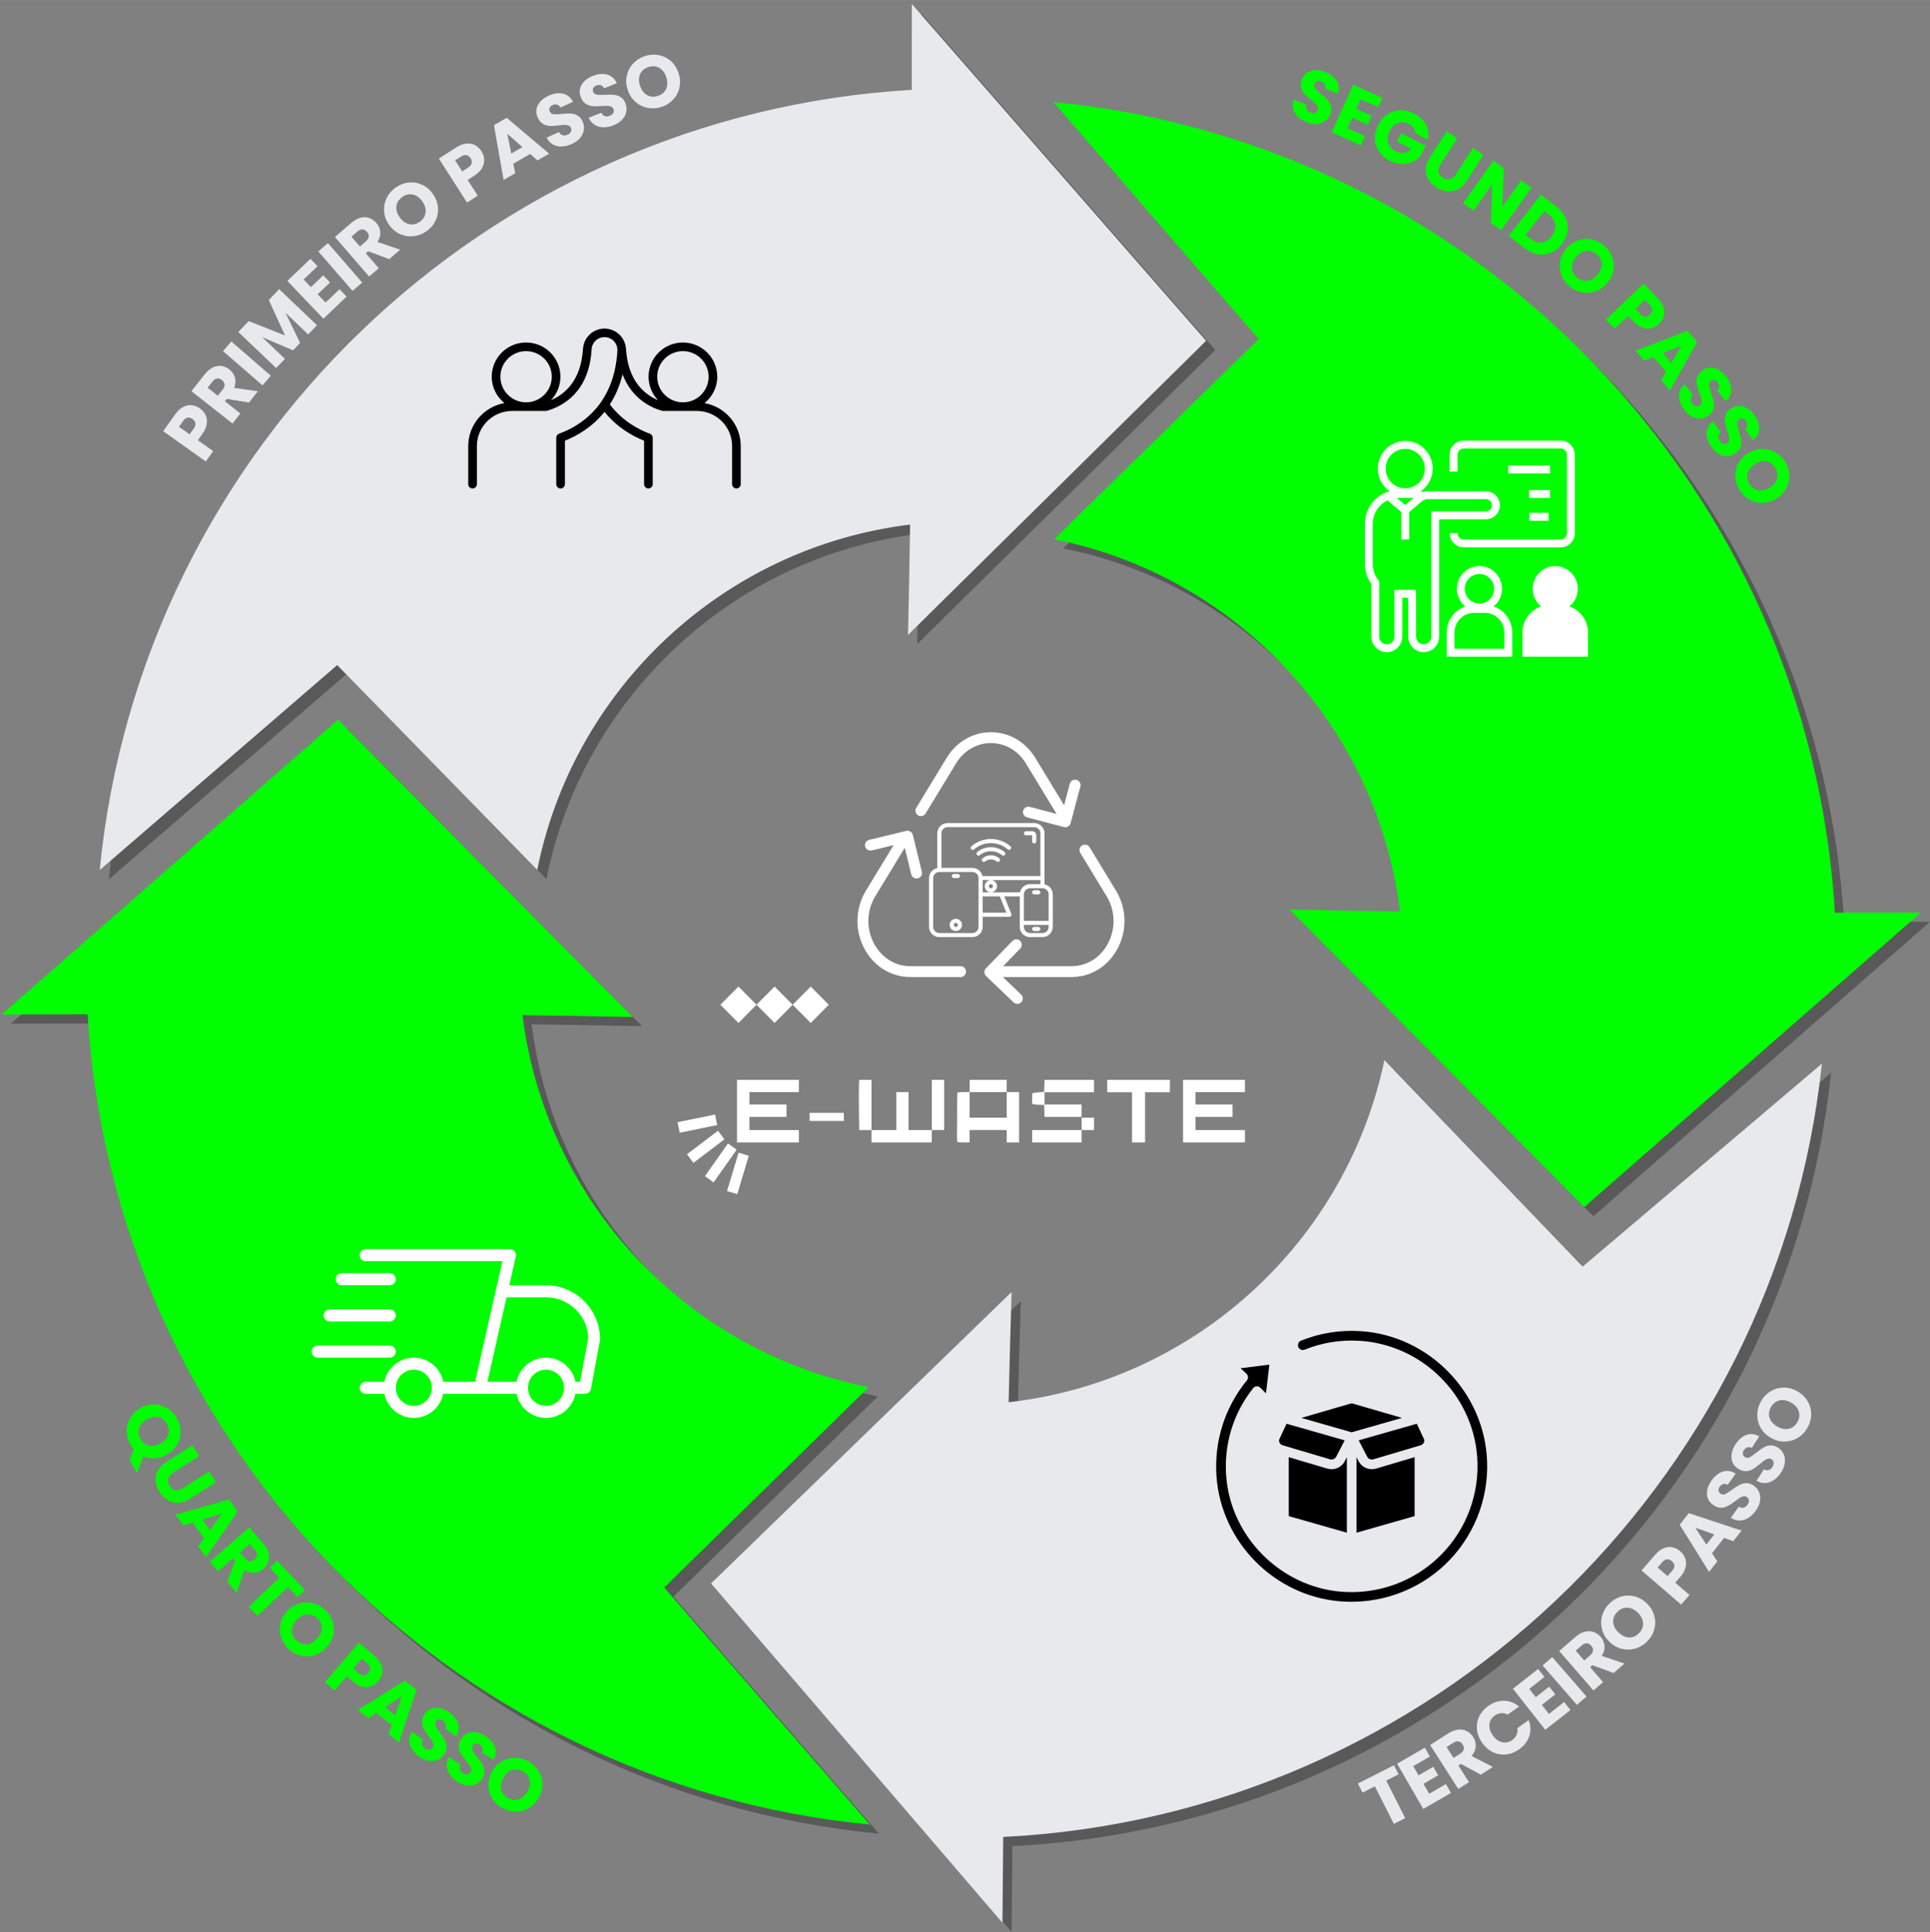
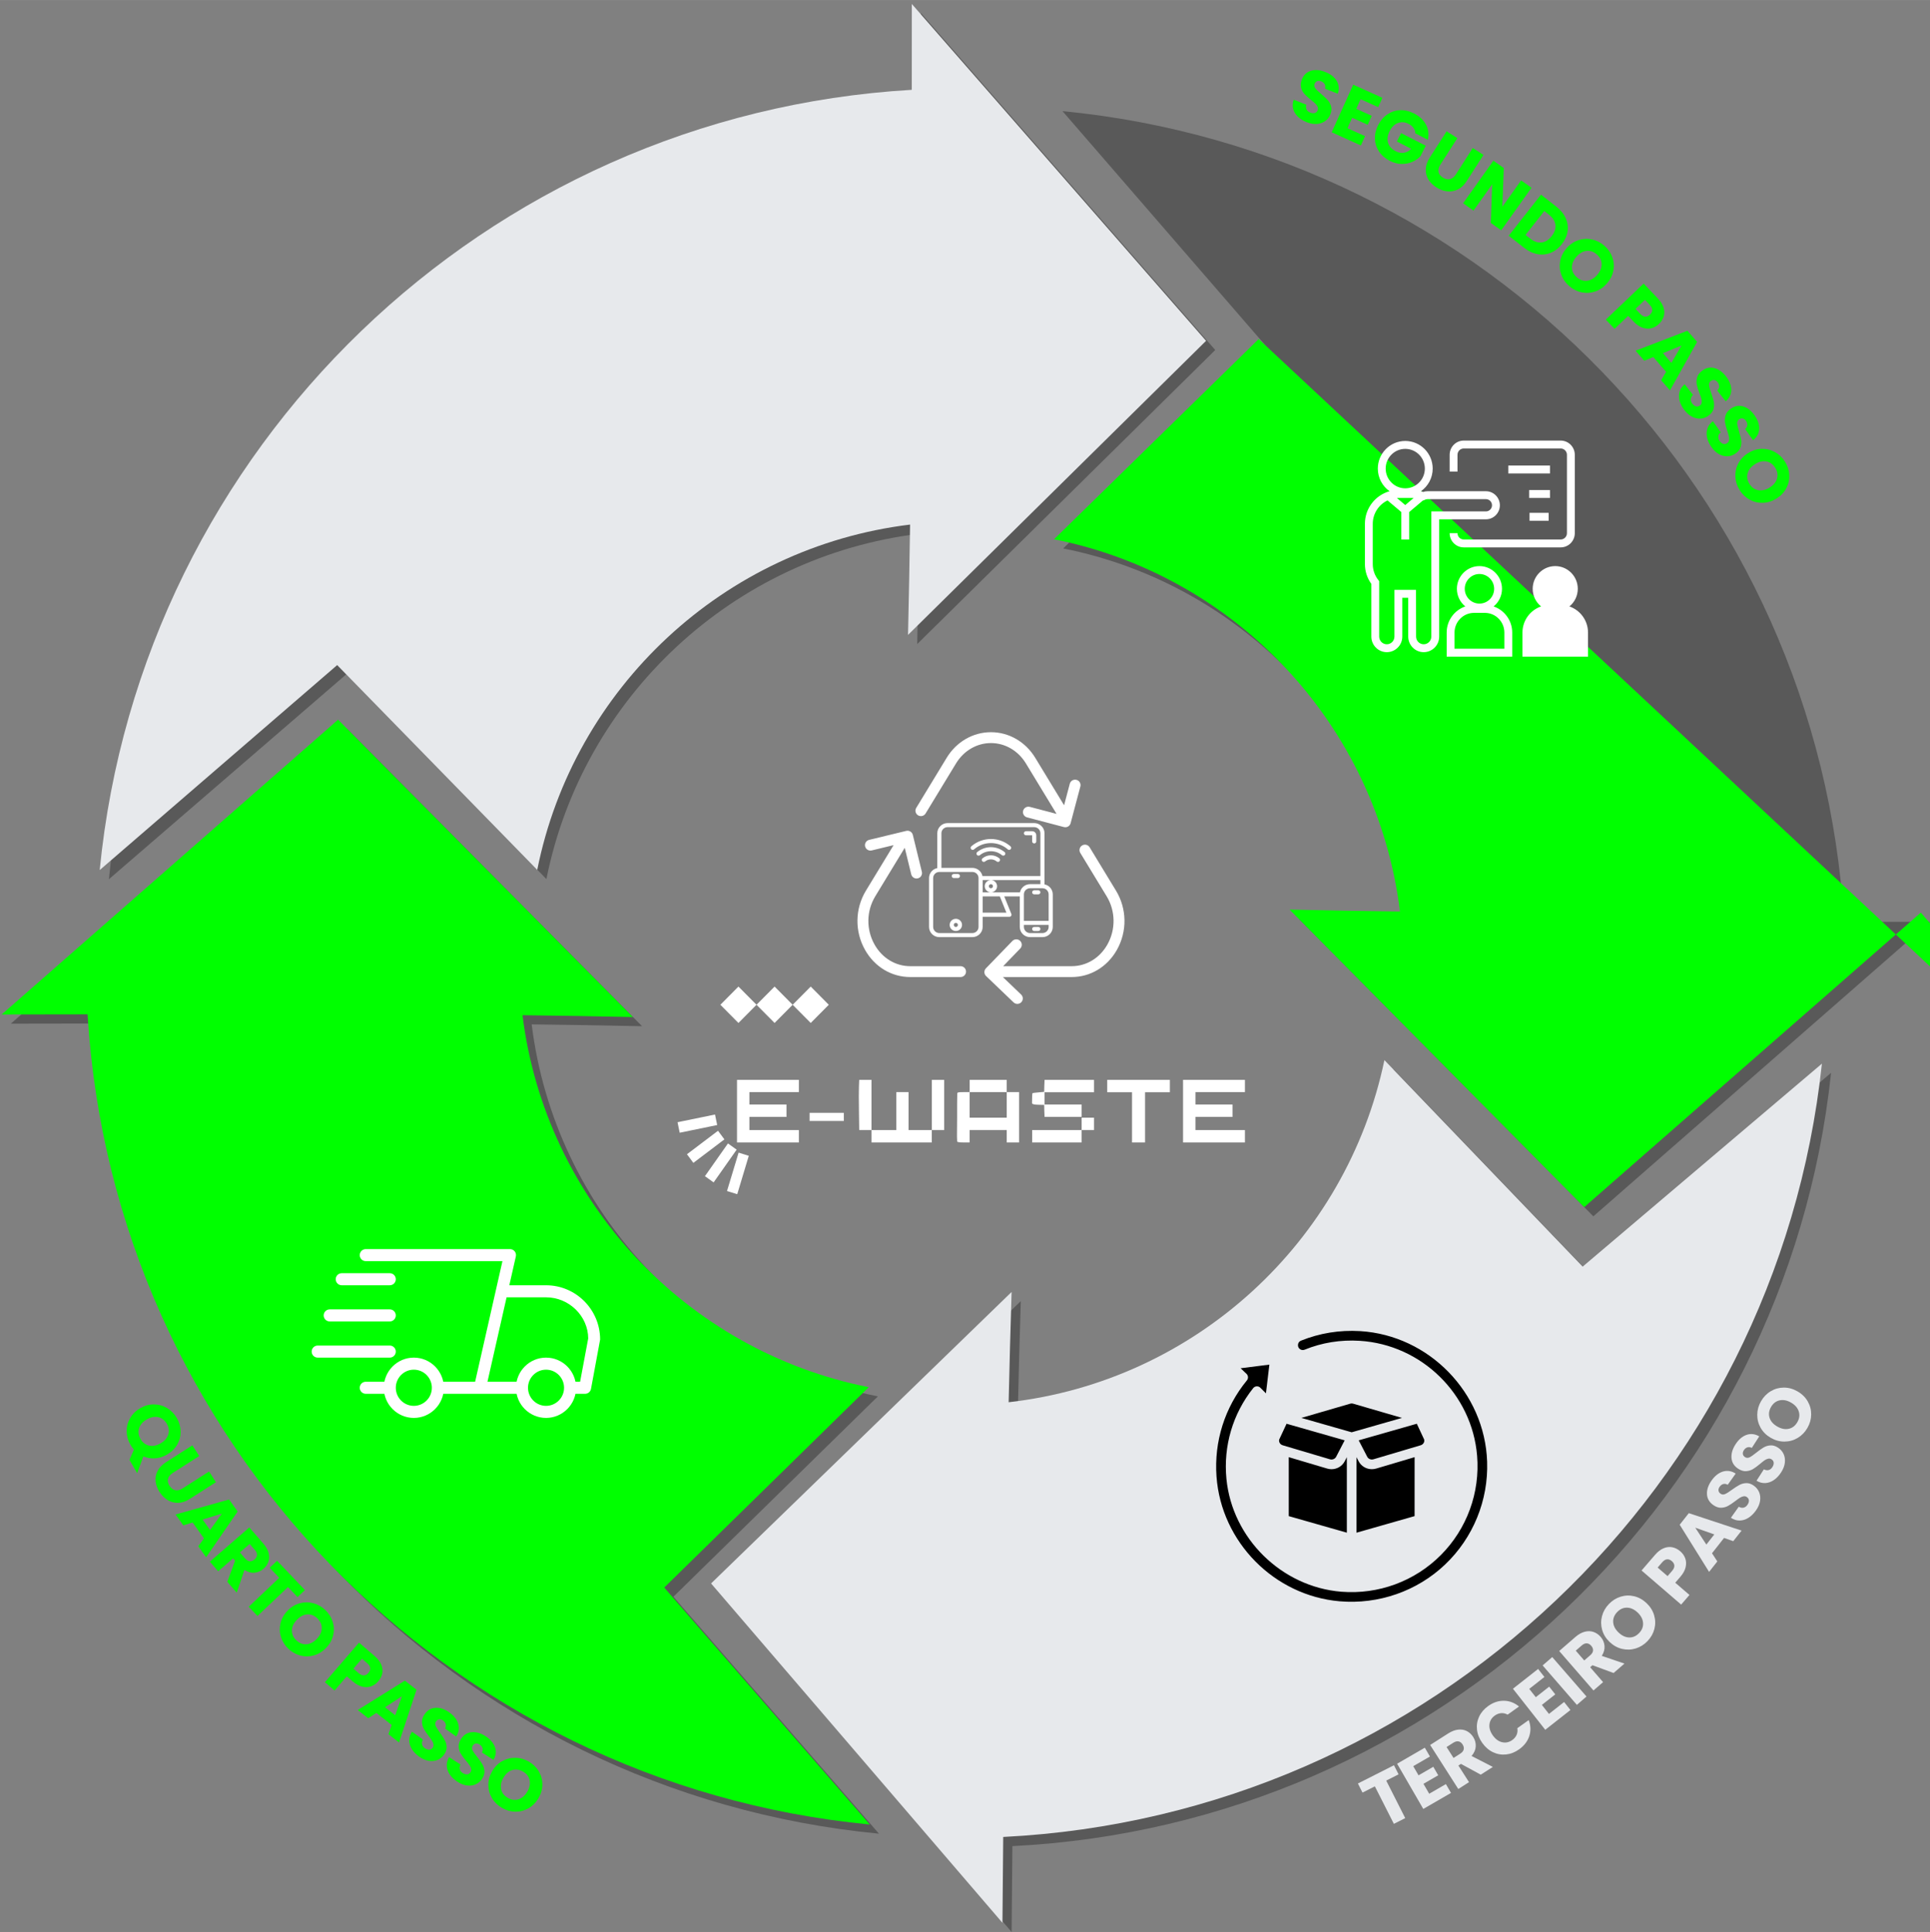
<svg xmlns="http://www.w3.org/2000/svg" xml:space="preserve" width="4965px" height="4971px" style="shape-rendering:geometricPrecision; text-rendering:geometricPrecision; image-rendering:optimizeQuality; fill-rule:evenodd; clip-rule:evenodd" viewBox="0 0 4967.92 4973.77">
  <rect x="0" y="0" width="4967.92" height="4973.77" fill="#808080" stroke="none" />
  <defs>
    <style type="text/css">  .fil0 {fill:none} .fil8 {fill:black} .fil2 {fill:lime} .fil3 {fill:#E7E9EC} .fil5 {fill:lime;fill-rule:nonzero} .fil4 {fill:#E7E9EC;fill-rule:nonzero} .fil6 {fill:white;fill-rule:nonzero} .fil9 {fill:white;fill-rule:nonzero} .fil7 {fill:black;fill-rule:nonzero} .fil1 {fill:black;fill-opacity:0.302}  </style>
  </defs>
  <g id="Camada_x0020_1">
    <g id="_2129112090512">
      <rect class="fil0" width="4963.63" height="4963.63" />
      <path class="fil1" d="M3263.54 896.46l-526.76 515.43c468.36,93.17 831.31,478.73 890.46,958.34 -94.71,-1.22 -189.42,-2.82 -284.14,-4.91l283.5 286.41 474.77 479.63 648.8 -567.76 217.05 -189.93 0.16 -0.14 0.13 -0.11 0.41 -0.36c-0.14,0 -0.28,0 -0.41,0 -0.04,0 -0.08,0 -0.13,0 -0.05,0 -0.11,0 -0.16,0 -73.47,0 -146.94,0.08 -220.4,0.18 -65.6,-1097.92 -924.75,-1982.14 -2011.89,-2087.22l528.61 610.44zm834.04 2387.92l-510.42 -531.62c-97.76,467.29 -486.96,826.36 -967.26,880.81 2.14,-94.67 4.66,-189.34 7.69,-284l-289.25 280.61 -484.38 469.92 561.56 654.14 187.85 218.83 0.15 0.16 0.1 0.13 0.36 0.41c0,-0.14 0,-0.27 0,-0.41 0,-0.04 0,-0.08 0,-0.12 0,-0.06 0,-0.11 0,-0.17 0.72,-73.44 1.36,-146.89 1.97,-220.33 1098.83,-54.85 1991.64,-905.09 2107.37,-1990.84l-615.74 522.48zm-2364.19 826.27l526.37 -515.84c-468.43,-92.81 -831.67,-478.1 -891.18,-957.66 94.72,1.14 189.43,2.67 284.15,4.69l-283.72 -286.2 -475.12 -479.27 -648.38 568.24 -216.91 190.1 -0.16 0.14 -0.12 0.11 -0.41 0.36c0.13,0 0.27,0 0.41,0 0.04,0 0.08,0 0.12,0 0.05,0 0.11,0 0.16,0 73.47,-0.06 146.94,-0.19 220.41,-0.35 66.41,1097.87 926.23,1981.45 2013.45,2085.72l-529.07 -610.04zm-841.84 -2374.85l514.93 527.25c93.78,-468.1 479.9,-830.48 959.72,-889.01 -1.34,94.69 -3.05,189.37 -5.27,284.06l286.85 -283.07 480.36 -474.03 -567.11 -649.33 -189.72 -217.22 -0.14 -0.16 -0.11 -0.13 -0.36 -0.41c0,0.14 0,0.28 0,0.41 0,0.04 0,0.08 0,0.12 0,0.06 0,0.11 0,0.17 -0.09,73.45 -0.1,146.9 -0.09,220.34 -1098.32,64.21 -1983.86,922.02 -2090.33,2008.71l611.27 -527.7z" />
-       <path class="fil2" d="M3239.92 872.84l-526.76 515.44c468.36,93.16 831.31,478.73 890.46,958.33 -94.71,-1.21 -189.42,-2.81 -284.14,-4.9l283.5 286.41 474.77 479.63 648.8 -567.76 217.05 -189.93 0.16 -0.15 0.13 -0.11 0.41 -0.35c-0.14,0 -0.28,0 -0.41,0 -0.04,0 -0.08,0 -0.13,0 -0.05,0 -0.11,0 -0.16,0 -73.47,0 -146.94,0.08 -220.41,0.18 -65.59,-1097.92 -924.74,-1982.14 -2011.88,-2087.23l528.61 610.44z" />
+       <path class="fil2" d="M3239.92 872.84l-526.76 515.44c468.36,93.16 831.31,478.73 890.46,958.33 -94.71,-1.21 -189.42,-2.81 -284.14,-4.9l283.5 286.41 474.77 479.63 648.8 -567.76 217.05 -189.93 0.16 -0.15 0.13 -0.11 0.41 -0.35l528.61 610.44z" />
      <path class="fil3" d="M4073.95 3260.76l-510.41 -531.61c-97.76,467.29 -486.96,826.36 -967.26,880.8 2.14,-94.67 4.67,-189.33 7.69,-283.99l-289.25 280.61 -484.38 469.92 561.56 654.13 187.85 218.83 0.15 0.17 0.1 0.12 0.36 0.42c0,-0.14 0,-0.28 0,-0.41 0,-0.05 0,-0.09 0,-0.13 0,-0.05 0,-0.11 0,-0.16 0.72,-73.45 1.36,-146.89 1.97,-220.33 1098.83,-54.85 1991.64,-905.09 2107.37,-1990.84l-615.75 522.47z" />
      <path class="fil2" d="M1709.77 4087.03l526.37 -515.83c-468.43,-92.82 -831.67,-478.11 -891.18,-957.67 94.72,1.14 189.43,2.67 284.15,4.7l-283.72 -286.2 -475.12 -479.28 -648.38 568.25 -216.91 190.09 -0.16 0.15 -0.12 0.1 -0.41 0.36c0.13,0 0.27,0 0.41,0 0.04,0 0.08,0 0.12,0 0.05,0 0.11,0 0.16,0 73.47,-0.05 146.94,-0.19 220.41,-0.35 66.41,1097.88 926.23,1981.45 2013.45,2085.73l-529.07 -610.05z" />
      <path class="fil3" d="M867.93 1712.19l514.93 527.25c93.78,-468.11 479.9,-830.48 959.72,-889.01 -1.34,94.68 -3.05,189.37 -5.27,284.05l286.85 -283.06 480.36 -474.03 -567.12 -649.33 -189.71 -217.22 -0.14 -0.17 -0.11 -0.12 -0.36 -0.41c0,0.14 0,0.27 0,0.41 0,0.04 0,0.08 0,0.12 0,0.05 0,0.11 0,0.16 -0.09,73.46 -0.1,146.9 -0.09,220.35 -1098.32,64.2 -1983.86,922.01 -2090.33,2008.71l611.27 -527.7z" />
-       <path class="fil4" d="M514.77 1051.57c6.35,4.52 11.12,10.1 14.31,16.76 3.18,6.65 4.24,14.14 3.17,22.47 -1.06,8.34 -4.78,16.98 -11.15,25.93l-11.77 16.55 39.36 27.98 -18.99 26.7 -109.65 -77.94 30.77 -43.25c6.22,-8.75 12.98,-15.07 20.3,-18.96 7.31,-3.89 14.7,-5.46 22.15,-4.7 7.46,0.76 14.63,3.58 21.5,8.46zm-16.35 52.09c3.62,-5.1 5.13,-9.75 4.51,-13.95 -0.62,-4.2 -3.11,-7.86 -7.49,-10.97 -4.37,-3.11 -8.64,-4.26 -12.81,-3.47 -4.18,0.8 -8.08,3.75 -11.7,8.85l-10.33 14.52 27.49 19.54 10.33 -14.52zm142.49 -67.42l-57.22 -9.38 -4.86 6.18 39.94 31.37 -20.25 25.76 -105.79 -83.11 33.99 -43.23c6.55,-8.34 13.6,-14.3 21.13,-17.89 7.53,-3.58 14.98,-4.84 22.34,-3.77 7.36,1.08 14.16,4.06 20.39,8.95 7.03,5.53 11.75,12.44 14.15,20.75 2.41,8.31 1.73,17.24 -2.04,26.79l61.08 8.5 -22.86 29.08zm-80.31 -17.53l12.55 -15.97c3.71,-4.72 5.34,-9.16 4.89,-13.34 -0.46,-4.18 -2.8,-7.92 -7.01,-11.24 -4.02,-3.15 -8.12,-4.46 -12.28,-3.91 -4.17,0.54 -8.11,3.17 -11.82,7.9l-12.55 15.96 26.22 20.6zm34.89 -139.59l101.69 88.06 -21.45 24.77 -101.7 -88.06 21.46 -24.77zm123.04 -134.74l97.38 92.81 -22.61 23.71 -58.4 -55.66 37.63 77.44 -18.25 19.13 -79.43 -33.88 58.54 55.79 -22.62 23.72 -97.37 -92.82 26.71 -28.01 93.47 36.94 -41.63 -91.3 26.58 -27.87zm62.91 -24.94l18.78 19.69 31.76 -30.28 17.46 18.31 -31.76 30.27 20.36 21.36 35.93 -34.24 18.12 19 -59.65 56.85 -92.84 -97.35 59.65 -56.85 18.12 19 -35.93 34.24zm62.7 -93.71l88.09 101.66 -24.77 21.45 -88.09 -101.66 24.77 -21.45zm157.91 41.2l-54.4 -20.07 -5.94 5.15 33.26 38.38 -24.78 21.45 -88.09 -101.67 41.58 -36c8.02,-6.94 16.06,-11.46 24.14,-13.55 8.07,-2.09 15.62,-1.91 22.65,0.54 7.02,2.45 13.13,6.66 18.32,12.65 5.85,6.76 9.17,14.45 9.96,23.06 0.79,8.61 -1.58,17.25 -7.09,25.91l58.35 19.94 -27.96 24.21zm-75.52 -32.44l15.35 -13.3c4.54,-3.93 6.99,-7.99 7.33,-12.18 0.35,-4.18 -1.24,-8.3 -4.75,-12.36 -3.35,-3.86 -7.12,-5.92 -11.31,-6.17 -4.19,-0.26 -8.56,1.58 -13.1,5.51l-15.36 13.3 21.84 25.2zm171.56 -39.39c-10.31,7.33 -21.46,11.66 -33.46,12.97 -11.99,1.32 -23.57,-0.52 -34.73,-5.52 -11.16,-4.99 -20.55,-12.85 -28.18,-23.57 -7.63,-10.73 -11.95,-22.15 -12.97,-34.28 -1.02,-12.12 1.06,-23.63 6.24,-34.53 5.19,-10.9 12.93,-20.01 23.24,-27.33 10.31,-7.33 21.46,-11.66 33.46,-12.97 12,-1.32 23.5,0.53 34.52,5.55 11.02,5.02 20.34,12.89 27.97,23.61 7.62,10.72 11.99,22.15 13.1,34.29 1.11,12.15 -0.9,23.65 -6.03,34.5 -5.13,10.86 -12.85,19.96 -23.16,27.28zm-17.33 -24.35c8.75,-6.22 13.68,-14.12 14.79,-23.68 1.11,-9.57 -1.74,-19.14 -8.55,-28.72 -6.89,-9.68 -15.01,-15.54 -24.38,-17.58 -9.37,-2.04 -18.43,0.05 -27.17,6.27 -8.85,6.29 -13.87,14.17 -15.06,23.63 -1.18,9.47 1.7,19.09 8.66,28.87 6.89,9.68 15.02,15.54 24.38,17.58 9.37,2.04 18.48,-0.08 27.33,-6.37zm158.59 -181.41c4.2,6.56 6.54,13.52 7.01,20.88 0.47,7.36 -1.34,14.7 -5.44,22.04 -4.1,7.33 -10.78,13.96 -20.03,19.89l-17.1 10.96 26.06 40.65 -27.59 17.68 -72.61 -113.23 44.69 -28.65c9.04,-5.79 17.68,-9.12 25.91,-10 8.24,-0.88 15.68,0.42 22.32,3.9 6.63,3.49 12.22,8.78 16.78,15.88zm-34.62 42.21c5.27,-3.37 8.4,-7.13 9.39,-11.25 1,-4.13 0.05,-8.45 -2.85,-12.97 -2.89,-4.52 -6.43,-7.18 -10.59,-8 -4.17,-0.82 -8.89,0.46 -14.16,3.84l-15 9.61 18.2 28.39 15.01 -9.62zm160.01 -35.26l-43.53 25.02 4.87 24.61 -29.74 17.09 -24.86 -140.86 32.89 -18.91 109.27 92.35 -30.08 17.29 -18.82 -16.59zm-19.92 -17.72l-39.01 -34.38 10.27 50.9 28.74 -16.52zm127.21 -8.12c-8.97,4.05 -17.66,6.23 -26.08,6.53 -8.41,0.3 -16.04,-1.44 -22.87,-5.22 -6.82,-3.79 -12.17,-9.64 -16.04,-17.56l31.79 -14.37c2.52,4.33 5.65,7.08 9.41,8.26 3.76,1.17 7.79,0.79 12.1,-1.16 4.42,-2 7.45,-4.6 9.09,-7.79 1.64,-3.19 1.65,-6.6 0.02,-10.21 -1.37,-3.02 -3.52,-5.06 -6.45,-6.12 -2.94,-1.06 -6.18,-1.56 -9.73,-1.49 -3.54,0.06 -8.42,0.51 -14.63,1.35 -9.02,1.14 -16.59,1.61 -22.7,1.43 -6.11,-0.18 -12.05,-1.84 -17.82,-4.98 -5.77,-3.14 -10.39,-8.56 -13.86,-16.24 -5.16,-11.4 -5.06,-22.2 0.28,-32.4 5.35,-10.2 14.65,-18.29 27.93,-24.29 13.5,-6.11 25.85,-7.8 37.03,-5.07 11.19,2.72 19.68,9.71 25.48,20.97l-32.31 14.61c-2.02,-3.86 -4.89,-6.31 -8.59,-7.37 -3.71,-1.06 -7.65,-0.64 -11.85,1.25 -3.6,1.63 -6.08,3.91 -7.42,6.83 -1.35,2.92 -1.2,6.18 0.43,9.79 1.79,3.96 5.05,6.2 9.77,6.73 4.73,0.53 11.63,0.28 20.7,-0.74 9.13,-0.9 16.72,-1.24 22.77,-1.04 6.05,0.21 11.94,1.83 17.65,4.85 5.72,3.03 10.23,8.21 13.55,15.54 3.16,6.98 4.25,14.13 3.28,21.43 -0.97,7.31 -4.07,14.18 -9.3,20.61 -5.22,6.42 -12.44,11.72 -21.63,15.87zm107.51 -48.1c-9.15,3.6 -17.94,5.35 -26.36,5.24 -8.43,-0.11 -15.95,-2.23 -22.59,-6.34 -6.63,-4.11 -11.69,-10.22 -15.16,-18.32l32.45 -12.8c2.31,4.45 5.3,7.35 9,8.71 3.69,1.36 7.74,1.17 12.14,-0.56 4.51,-1.78 7.67,-4.23 9.46,-7.34 1.8,-3.11 1.97,-6.5 0.52,-10.19 -1.22,-3.09 -3.27,-5.23 -6.15,-6.43 -2.87,-1.2 -6.09,-1.86 -9.63,-1.97 -3.55,-0.11 -8.44,0.1 -14.68,0.64 -9.07,0.69 -16.65,0.79 -22.75,0.31 -6.09,-0.48 -11.94,-2.43 -17.55,-5.85 -5.61,-3.42 -9.96,-9.05 -13.05,-16.89 -4.59,-11.65 -3.97,-22.43 1.87,-32.35 5.84,-9.92 15.53,-17.55 29.08,-22.9 13.79,-5.43 26.2,-6.51 37.24,-3.25 11.05,3.27 19.18,10.67 24.42,22.2l-32.99 13c-1.83,-3.94 -4.57,-6.53 -8.22,-7.77 -3.64,-1.24 -7.61,-1.02 -11.89,0.67 -3.68,1.45 -6.27,3.6 -7.75,6.45 -1.49,2.85 -1.5,6.12 -0.05,9.8 1.59,4.04 4.74,6.44 9.43,7.2 4.69,0.76 11.6,0.85 20.71,0.28 9.16,-0.45 16.76,-0.43 22.8,0.08 6.03,0.5 11.83,2.4 17.39,5.7 5.56,3.3 9.81,8.7 12.77,16.19 2.81,7.12 3.55,14.32 2.22,21.57 -1.33,7.25 -4.76,13.96 -10.29,20.12 -5.54,6.16 -13,11.1 -22.39,14.8zm123.96 -47.41c-11.98,4.06 -23.9,4.99 -35.77,2.8 -11.87,-2.19 -22.43,-7.28 -31.68,-15.28 -9.25,-7.99 -15.98,-18.22 -20.2,-30.68 -4.22,-12.47 -5.07,-24.65 -2.56,-36.56 2.52,-11.91 7.82,-22.33 15.92,-31.27 8.1,-8.95 18.15,-15.44 30.13,-19.5 11.98,-4.05 23.9,-4.98 35.77,-2.8 11.87,2.19 22.36,7.28 31.47,15.25 9.1,7.98 15.76,18.2 19.98,30.66 4.22,12.46 5.11,24.67 2.68,36.62 -2.43,11.94 -7.66,22.38 -15.7,31.3 -8.04,8.92 -18.06,15.41 -30.04,19.46zm-9.58 -28.31c10.17,-3.44 17.16,-9.58 20.98,-18.42 3.82,-8.84 3.84,-18.83 0.07,-29.96 -3.8,-11.26 -9.9,-19.21 -18.28,-23.85 -8.39,-4.65 -17.67,-5.26 -27.83,-1.82 -10.29,3.48 -17.36,9.58 -21.22,18.31 -3.86,8.72 -3.87,18.77 -0.02,30.14 3.81,11.25 9.91,19.2 18.29,23.85 8.39,4.65 17.72,5.23 28.01,1.75z" />
      <path class="fil5" d="M3363.72 314.54c-9.15,-3.61 -16.77,-8.32 -22.85,-14.15 -6.08,-5.83 -10.14,-12.51 -12.18,-20.05 -2.04,-7.53 -1.56,-15.44 1.43,-23.73l32.45 12.79c-1.35,4.82 -1.14,8.99 0.63,12.5 1.77,3.51 4.86,6.14 9.26,7.87 4.52,1.78 8.49,2.15 11.93,1.1 3.43,-1.05 5.87,-3.42 7.33,-7.1 1.22,-3.09 1.18,-6.05 -0.1,-8.89 -1.28,-2.84 -3.18,-5.52 -5.7,-8.02 -2.51,-2.5 -6.24,-5.68 -11.17,-9.55 -7.1,-5.68 -12.71,-10.78 -16.83,-15.29 -4.13,-4.51 -7.08,-9.92 -8.84,-16.25 -1.76,-6.32 -1.1,-13.41 1.99,-21.25 4.6,-11.64 12.42,-19.1 23.45,-22.37 11.04,-3.27 23.34,-2.23 36.89,3.11 13.79,5.43 23.6,13.11 29.44,23.03 5.84,9.93 6.73,20.89 2.69,32.88l-32.98 -13c1.35,-4.13 1.12,-7.9 -0.7,-11.29 -1.82,-3.39 -4.87,-5.94 -9.15,-7.62 -3.68,-1.46 -7.04,-1.65 -10.08,-0.57 -3.03,1.07 -5.27,3.44 -6.72,7.13 -1.59,4.04 -0.93,7.93 1.98,11.69 2.91,3.76 7.89,8.54 14.95,14.34 7,5.92 12.54,11.12 16.6,15.61 4.07,4.48 7.01,9.83 8.82,16.03 1.81,6.21 1.24,13.06 -1.71,20.54 -2.82,7.13 -7.18,12.89 -13.1,17.29 -5.93,4.39 -13.01,6.95 -21.27,7.68 -8.25,0.73 -17.07,-0.76 -26.46,-4.46zm138.58 -59.27l-11.21 24.79 39.99 18.08 -10.42 23.05 -39.99 -18.08 -12.16 26.89 45.23 20.44 -10.81 23.92 -75.1 -33.94 55.43 -122.56 75.09 33.94 -10.82 23.92 -45.23 -20.45zm140.83 87.96c-0.12,-5.09 -1.67,-9.72 -4.62,-13.88 -2.96,-4.18 -7.17,-7.66 -12.63,-10.45 -9.44,-4.84 -18.59,-5.61 -27.45,-2.33 -8.86,3.29 -15.94,10.1 -21.24,20.45 -5.65,11.03 -7.08,21.17 -4.28,30.42 2.8,9.25 9.42,16.56 19.89,21.91 7.16,3.67 14.15,4.95 20.96,3.85 6.81,-1.1 13.1,-4.49 18.87,-10.14l-37.02 -18.96 11.01 -21.48 63.46 32.49 -13.9 27.11c-5.88,6.17 -13.02,11.06 -21.39,14.66 -8.38,3.61 -17.54,5.3 -27.48,5.09 -9.94,-0.21 -19.92,-2.88 -29.92,-8 -11.83,-6.06 -21.05,-14.04 -27.67,-23.96 -6.62,-9.92 -10.16,-20.81 -10.61,-32.67 -0.46,-11.85 2.34,-23.69 8.4,-35.52 6.05,-11.82 14.04,-21.04 23.97,-27.66 9.92,-6.61 20.81,-10.15 32.67,-10.61 11.86,-0.45 23.71,2.35 35.53,8.4 14.33,7.34 24.64,16.99 30.92,28.97 6.29,11.97 7.87,24.91 4.77,38.82l-32.24 -16.51zm108.14 12.34l-43.44 67.74c-4.34,6.78 -6.02,13.06 -5.03,18.85 0.99,5.8 4.71,10.76 11.16,14.9 6.46,4.14 12.58,5.48 18.36,4.03 5.79,-1.45 10.86,-5.56 15.2,-12.34l43.44 -67.74 27.59 17.68 -43.34 67.58c-6.48,10.11 -14.11,17.28 -22.9,21.51 -8.78,4.23 -17.94,5.8 -27.48,4.69 -9.53,-1.1 -18.77,-4.51 -27.69,-10.24 -8.93,-5.72 -15.8,-12.58 -20.6,-20.59 -4.8,-8.01 -6.99,-16.85 -6.56,-26.51 0.43,-9.67 3.88,-19.55 10.36,-29.66l43.34 -67.59 27.59 17.69zm112.91 237.32l-26.71 -18.98 3.42 -99.37 -48.09 67.61 -26.71 -18.99 77.97 -109.61 26.71 18.99 -3.65 99.68 48.32 -67.93 26.7 18.99 -77.96 109.61zm142.06 -60.76c11.15,8.76 19.16,18.63 24.02,29.6 4.87,10.97 6.45,22.24 4.74,33.81 -1.7,11.58 -6.66,22.59 -14.87,33.03 -8.13,10.35 -17.64,17.74 -28.53,22.19 -10.88,4.44 -22.26,5.58 -34.12,3.4 -11.86,-2.17 -23.32,-7.59 -34.37,-16.28l-39.63 -31.13 83.13 -105.75 39.63 31.13zm-67.26 82.16c9.74,7.65 19.42,10.95 29.03,9.89 9.61,-1.06 18.24,-6.46 25.9,-16.21 7.66,-9.74 10.9,-19.45 9.74,-29.14 -1.16,-9.68 -6.61,-18.35 -16.36,-26.01l-12.2 -9.59 -48.32 61.47 12.21 9.59zm100.38 122.26c-9.56,-8.28 -16.4,-18.09 -20.52,-29.43 -4.12,-11.34 -5.07,-23.02 -2.85,-35.04 2.21,-12.02 7.63,-23.01 16.24,-32.95 8.62,-9.94 18.7,-16.85 30.25,-20.71 11.54,-3.86 23.22,-4.56 35.03,-2.1 11.82,2.46 22.51,7.83 32.07,16.11 9.56,8.28 16.4,18.09 20.52,29.43 4.12,11.34 5.04,22.95 2.77,34.84 -2.27,11.89 -7.72,22.81 -16.33,32.75 -8.62,9.95 -18.7,16.89 -30.23,20.85 -11.54,3.95 -23.19,4.71 -34.96,2.3 -11.77,-2.42 -22.43,-7.77 -31.99,-16.05zm19.57 -22.59c8.11,7.03 16.95,9.95 26.51,8.76 9.56,-1.18 18.19,-6.21 25.89,-15.09 7.78,-8.98 11.55,-18.27 11.32,-27.85 -0.23,-9.58 -4.41,-17.88 -12.52,-24.91 -8.21,-7.11 -17.05,-10.12 -26.53,-9.03 -9.48,1.09 -18.15,6.17 -26.01,15.24 -7.78,8.98 -11.56,18.26 -11.32,27.85 0.23,9.58 4.45,17.92 12.66,25.03zm211.24 120.06c-5.64,5.38 -12.03,8.99 -19.17,10.86 -7.14,1.86 -14.7,1.48 -22.68,-1.15 -7.98,-2.63 -15.76,-7.92 -23.35,-15.87l-14.01 -14.7 -34.96 33.31 -22.61 -23.71 97.37 -92.81 36.63 38.41c7.41,7.77 12.33,15.61 14.76,23.53 2.43,7.91 2.57,15.46 0.41,22.64 -2.16,7.18 -6.29,13.67 -12.39,19.49zm-48.05 -25.95c4.32,4.53 8.6,6.89 12.84,7.09 4.25,0.19 8.31,-1.57 12.2,-5.27 3.88,-3.7 5.83,-7.68 5.84,-11.92 0.01,-4.25 -2.15,-8.63 -6.47,-13.16l-12.3 -12.9 -24.41 23.27 12.3 12.89zm66.48 149.05l-32.88 -37.94 -23.23 9.47 -22.46 -25.92 133.56 -51.28 24.85 28.68 -69.82 124.84 -22.72 -26.21 12.7 -21.64zm13.6 -22.93l26.31 -44.84 -48.02 19.79 21.71 25.05zm33.92 122c-6.08,-7.73 -10.27,-15.65 -12.57,-23.75 -2.31,-8.1 -2.44,-15.91 -0.4,-23.45 2.05,-7.53 6.45,-14.12 13.23,-19.76l21.55 27.41c-3.6,3.48 -5.53,7.19 -5.77,11.11 -0.24,3.93 1.1,7.76 4.02,11.47 2.99,3.82 6.24,6.14 9.74,6.97 3.49,0.83 6.8,0.02 9.91,-2.43 2.61,-2.05 4.08,-4.63 4.41,-7.73 0.33,-3.1 0.03,-6.36 -0.87,-9.79 -0.91,-3.43 -2.52,-8.06 -4.82,-13.88 -3.26,-8.49 -5.53,-15.72 -6.82,-21.7 -1.28,-5.97 -1.09,-12.13 0.58,-18.48 1.67,-6.35 5.83,-12.13 12.46,-17.34 9.84,-7.74 20.35,-10.23 31.53,-7.48 11.18,2.75 21.27,9.85 30.27,21.3 9.16,11.65 13.76,23.23 13.79,34.74 0.03,11.52 -4.74,21.43 -14.29,29.74l-21.9 -27.87c3.25,-2.88 4.95,-6.25 5.1,-10.1 0.14,-3.84 -1.21,-7.58 -4.05,-11.19 -2.45,-3.11 -5.25,-4.98 -8.41,-5.58 -3.16,-0.61 -6.29,0.31 -9.41,2.76 -3.41,2.68 -4.81,6.38 -4.19,11.09 0.61,4.72 2.5,11.36 5.66,19.92 3.06,8.65 5.21,15.93 6.46,21.86 1.24,5.92 1.08,12.02 -0.49,18.29 -1.57,6.27 -5.52,11.9 -11.85,16.87 -6.03,4.73 -12.71,7.5 -20.04,8.31 -7.33,0.8 -14.74,-0.57 -22.23,-4.1 -7.5,-3.54 -14.36,-9.27 -20.6,-17.21zm69.49 95.07c-5.7,-8.01 -9.51,-16.12 -11.42,-24.32 -1.92,-8.2 -1.68,-16.02 0.73,-23.44 2.39,-7.43 7.11,-13.8 14.15,-19.12l20.21 28.42c-3.76,3.3 -5.86,6.91 -6.29,10.82 -0.43,3.91 0.72,7.8 3.46,11.65 2.81,3.95 5.95,6.43 9.4,7.42 3.45,1 6.79,0.35 10.02,-1.95 2.7,-1.92 4.29,-4.42 4.77,-7.5 0.47,-3.08 0.34,-6.36 -0.4,-9.83 -0.75,-3.47 -2.13,-8.17 -4.15,-14.09 -2.85,-8.64 -4.77,-15.97 -5.77,-22 -1,-6.03 -0.51,-12.17 1.47,-18.44 1.97,-6.26 6.39,-11.83 13.26,-16.72 10.21,-7.25 20.83,-9.24 31.87,-5.96 11.03,3.29 20.77,10.86 29.21,22.73 8.59,12.07 12.62,23.86 12.1,35.36 -0.52,11.5 -5.75,21.17 -15.69,29.02l-20.55 -28.89c3.4,-2.72 5.26,-6 5.58,-9.84 0.33,-3.84 -0.84,-7.63 -3.5,-11.38 -2.3,-3.22 -5.01,-5.22 -8.13,-5.97 -3.13,-0.76 -6.3,0.01 -9.53,2.3 -3.54,2.52 -5.12,6.15 -4.73,10.89 0.39,4.73 1.96,11.46 4.71,20.16 2.64,8.78 4.44,16.16 5.4,22.14 0.96,5.98 0.5,12.07 -1.37,18.25 -1.87,6.19 -6.08,11.62 -12.64,16.28 -6.25,4.44 -13.05,6.89 -20.41,7.34 -7.36,0.45 -14.7,-1.27 -22.02,-5.16 -7.31,-3.89 -13.89,-9.95 -19.74,-18.17zm72.7 111.01c-6.83,-10.64 -10.61,-21.99 -11.36,-34.03 -0.74,-12.04 1.66,-23.51 7.19,-34.42 5.53,-10.9 13.83,-19.9 24.91,-27 11.08,-7.1 22.7,-10.87 34.87,-11.31 12.16,-0.43 23.56,2.2 34.2,7.9 10.63,5.7 19.37,13.87 26.19,24.52 6.83,10.64 10.61,21.99 11.36,34.03 0.74,12.04 -1.67,23.44 -7.21,34.2 -5.55,10.76 -13.86,19.69 -24.94,26.79 -11.07,7.1 -22.71,10.92 -34.89,11.44 -12.18,0.53 -23.58,-2.03 -34.18,-7.68 -10.6,-5.64 -19.32,-13.79 -26.14,-24.44zm25.17 -16.13c5.79,9.04 13.44,14.34 22.94,15.91 9.51,1.57 19.21,-0.82 29.11,-7.16 10,-6.41 16.24,-14.25 18.73,-23.5 2.49,-9.26 0.84,-18.41 -4.95,-27.44 -5.87,-9.14 -13.5,-14.53 -22.89,-16.17 -9.4,-1.63 -19.16,0.79 -29.27,7.27 -10,6.41 -16.25,14.24 -18.73,23.5 -2.49,9.25 -0.8,18.45 5.06,27.59z" />
      <path class="fil4" d="M3588.15 4544.53l11.87 23.41 -31.81 16.1 48.93 96.58 -29.24 14.8 -48.92 -96.57 -31.8 16.1 -11.87 -23.42 92.84 -47zm49.61 2.37l13.63 23.55 37.99 -21.97 12.67 21.89 -37.99 21.97 14.77 25.54 42.97 -24.84 13.15 22.72 -71.34 41.25 -67.36 -116.43 71.33 -41.25 13.15 22.72 -42.97 24.85zm173.77 21.85l-50.93 -27.73 -6.62 4.23 27.35 42.79 -27.62 17.64 -72.44 -113.34 46.35 -29.61c8.94,-5.71 17.55,-9.01 25.85,-9.92 8.29,-0.9 15.74,0.37 22.33,3.81 6.6,3.45 12.03,8.5 16.29,15.18 4.82,7.53 6.99,15.62 6.52,24.25 -0.47,8.64 -4.06,16.84 -10.76,24.62l54.85 28.17 -31.17 19.91zm-70.04 -43.03l17.12 -10.94c5.07,-3.23 8.07,-6.89 9.02,-10.98 0.95,-4.1 -0.03,-8.4 -2.92,-12.92 -2.75,-4.31 -6.18,-6.89 -10.29,-7.75 -4.11,-0.86 -8.7,0.33 -13.76,3.56l-17.12 10.93 17.95 28.1zm74.04 -38.56c-7.72,-10.81 -12.27,-22.12 -13.64,-33.93 -1.38,-11.81 0.43,-23.07 5.42,-33.78 4.99,-10.7 12.78,-19.84 23.39,-27.41 12.99,-9.29 26.57,-13.8 40.72,-13.55 14.16,0.25 27.03,5.19 38.61,14.81l-29.31 20.94c-5.45,-3.02 -11.04,-4.29 -16.75,-3.82 -5.71,0.47 -11.11,2.52 -16.2,6.16 -8.22,5.86 -12.83,13.47 -13.84,22.83 -1.01,9.35 1.91,18.81 8.74,28.37 6.83,9.56 14.84,15.39 24.02,17.46 9.18,2.08 17.87,0.19 26.08,-5.68 5.1,-3.64 8.79,-8.08 11.09,-13.33 2.29,-5.25 2.9,-10.94 1.81,-17.07l29.32 -20.94c5.35,14.08 5.83,27.82 1.44,41.24 -4.39,13.41 -13.08,24.76 -26.07,34.04 -10.61,7.58 -21.79,11.99 -33.53,13.24 -11.75,1.24 -22.97,-0.67 -33.67,-5.75 -10.69,-5.07 -19.9,-13.02 -27.63,-23.83zm120.87 -139.23l16.83 21.38 34.49 -27.13 15.65 19.88 -34.5 27.13 18.25 23.19 39.01 -30.68 16.24 20.63 -64.77 50.94 -83.19 -105.72 64.77 -50.94 16.24 20.64 -39.02 30.68zm59.15 -81.9l88.2 101.57 -24.75 21.48 -88.2 -101.57 24.75 -21.48zm157.96 41.02l-54.43 -20 -5.93 5.15 33.29 38.34 -24.75 21.48 -88.2 -101.56 41.54 -36.05c8,-6.95 16.05,-11.48 24.12,-13.58 8.07,-2.1 15.62,-1.93 22.65,0.51 7.03,2.44 13.14,6.65 18.33,12.63 5.86,6.76 9.2,14.44 9.99,23.05 0.8,8.61 -1.56,17.25 -7.06,25.92l58.38 19.87 -27.93 24.24zm-75.57 -32.35l15.34 -13.32c4.54,-3.93 6.98,-7.99 7.32,-12.18 0.34,-4.19 -1.25,-8.3 -4.77,-12.35 -3.35,-3.86 -7.12,-5.92 -11.32,-6.17 -4.19,-0.25 -8.56,1.59 -13.09,5.53l-15.34 13.31 21.86 25.18zm162.95 -49.92c-8.74,9.14 -18.88,15.49 -30.41,19.05 -11.53,3.55 -23.25,3.93 -35.15,1.13 -11.9,-2.8 -22.61,-8.75 -32.12,-17.84 -9.52,-9.09 -15.92,-19.49 -19.21,-31.21 -3.3,-11.71 -3.42,-23.41 -0.39,-35.09 3.03,-11.68 8.92,-22.08 17.66,-31.23 8.74,-9.14 18.88,-15.49 30.41,-19.05 11.53,-3.55 23.18,-3.91 34.94,-1.06 11.77,2.85 22.41,8.82 31.93,17.91 9.51,9.09 15.96,19.5 19.34,31.21 3.39,11.71 3.58,23.38 0.59,35.02 -2.99,11.63 -8.85,22.01 -17.59,31.16zm-21.62 -20.66c7.42,-7.75 10.77,-16.43 10.06,-26.04 -0.72,-9.6 -5.33,-18.47 -13.82,-26.59 -8.59,-8.2 -17.68,-12.42 -27.26,-12.66 -9.59,-0.24 -18.09,3.53 -25.5,11.28 -7.51,7.85 -10.95,16.54 -10.33,26.05 0.62,9.52 5.28,18.42 13.96,26.72 8.59,8.21 17.68,12.43 27.26,12.67 9.58,0.23 18.13,-3.58 25.63,-11.43zm105.92 -210.36c5.91,5.08 10.13,11.09 12.69,18.01 2.55,6.92 2.91,14.48 1.07,22.67 -1.83,8.2 -6.34,16.46 -13.51,24.78l-13.26 15.39 36.59 31.51 -21.38 24.82 -101.94 -87.78 34.65 -40.21c7.01,-8.13 14.33,-13.79 21.98,-16.99 7.64,-3.19 15.14,-4.07 22.49,-2.62 7.36,1.44 14.23,4.92 20.62,10.42zm-21.12 50.34c4.09,-4.74 6.02,-9.23 5.79,-13.47 -0.22,-4.24 -2.37,-8.11 -6.43,-11.61 -4.07,-3.5 -8.22,-5.05 -12.44,-4.65 -4.23,0.41 -8.39,2.98 -12.48,7.72l-11.63 13.5 25.56 22.01 11.63 -13.5zm133.78 -84.8l-31.04 39.45 13.7 21.02 -21.21 26.95 -75.65 -121.41 23.46 -29.81 135.84 44.91 -21.44 27.25 -23.66 -8.36zm-25.1 -9.01l-49.02 -17.34 28.52 43.39 20.5 -26.05zm107.05 -61.55c-5.71,8.01 -12.12,14.27 -19.25,18.76 -7.12,4.5 -14.58,6.83 -22.39,7 -7.8,0.16 -15.37,-2.21 -22.7,-7.11l20.23 -28.4c4.36,2.47 8.46,3.27 12.29,2.39 3.84,-0.87 7.13,-3.23 9.88,-7.08 2.81,-3.96 4.12,-7.73 3.93,-11.31 -0.19,-3.59 -1.9,-6.53 -5.12,-8.82 -2.71,-1.93 -5.59,-2.61 -8.66,-2.05 -3.07,0.56 -6.12,1.76 -9.15,3.6 -3.04,1.84 -7.02,4.68 -11.97,8.53 -7.22,5.52 -13.52,9.74 -18.89,12.66 -5.38,2.92 -11.34,4.47 -17.91,4.66 -6.56,0.19 -13.28,-2.16 -20.15,-7.05 -10.2,-7.26 -15.56,-16.64 -16.07,-28.14 -0.51,-11.5 3.45,-23.18 11.9,-35.05 8.6,-12.07 18.42,-19.74 29.45,-23.01 11.04,-3.28 21.9,-1.51 32.57,5.3l-20.56 28.88c-3.69,-2.31 -7.4,-2.99 -11.13,-2.05 -3.74,0.95 -6.94,3.3 -9.61,7.05 -2.3,3.22 -3.29,6.43 -2.98,9.63 0.31,3.2 2.08,5.95 5.3,8.25 3.54,2.52 7.49,2.82 11.84,0.89 4.34,-1.92 10.18,-5.6 17.51,-11.05 7.44,-5.37 13.82,-9.49 19.16,-12.35 5.33,-2.87 11.23,-4.43 17.69,-4.7 6.46,-0.26 12.97,1.95 19.53,6.61 6.24,4.45 10.78,10.07 13.62,16.88 2.84,6.8 3.62,14.29 2.34,22.48 -1.28,8.18 -4.85,16.38 -10.7,24.6zm64.98 -98.35c-5.32,8.27 -11.44,14.82 -18.35,19.64 -6.9,4.82 -14.25,7.49 -22.04,8.02 -7.79,0.53 -15.46,-1.48 -23.01,-6.04l18.89 -29.32c4.47,2.27 8.6,2.88 12.39,1.83 3.8,-1.05 6.97,-3.57 9.53,-7.54 2.63,-4.08 3.77,-7.91 3.41,-11.48 -0.36,-3.57 -2.2,-6.43 -5.53,-8.57 -2.79,-1.8 -5.71,-2.35 -8.74,-1.65 -3.04,0.71 -6.03,2.05 -8.98,4.02 -2.94,1.98 -6.79,5.01 -11.55,9.09 -6.96,5.84 -13.06,10.35 -18.29,13.52 -5.23,3.16 -11.12,4.99 -17.67,5.48 -6.55,0.49 -13.37,-1.54 -20.46,-6.11 -10.52,-6.78 -16.31,-15.9 -17.36,-27.36 -1.04,-11.47 2.38,-23.32 10.26,-35.56 8.03,-12.45 17.48,-20.57 28.35,-24.36 10.88,-3.78 21.81,-2.52 32.79,3.79l-19.21 29.8c-3.79,-2.14 -7.53,-2.65 -11.21,-1.52 -3.69,1.11 -6.78,3.61 -9.27,7.47 -2.14,3.33 -2.98,6.59 -2.53,9.77 0.46,3.18 2.35,5.84 5.68,7.99 3.66,2.35 7.61,2.47 11.86,0.34 4.26,-2.12 9.92,-6.07 16.99,-11.85 7.17,-5.71 13.36,-10.12 18.56,-13.23 5.19,-3.11 11.01,-4.95 17.45,-5.51 6.44,-0.56 13.05,1.34 19.82,5.7 6.44,4.15 11.24,9.55 14.39,16.22 3.15,6.66 4.28,14.11 3.38,22.35 -0.9,8.23 -4.08,16.59 -9.55,25.07zm67.64 -114.31c-6.31,10.96 -14.65,19.53 -25,25.73 -10.36,6.19 -21.65,9.35 -33.88,9.45 -12.22,0.11 -24.04,-3.12 -35.44,-9.69 -11.4,-6.57 -20.1,-15.15 -26.08,-25.75 -5.98,-10.6 -8.89,-21.93 -8.72,-33.99 0.17,-12.07 3.41,-23.58 9.73,-34.53 6.32,-10.96 14.65,-19.54 25.01,-25.73 10.35,-6.2 21.58,-9.31 33.69,-9.34 12.11,-0.03 23.86,3.24 35.27,9.81 11.4,6.57 20.14,15.14 26.21,25.72 6.07,10.57 9.03,21.86 8.89,33.87 -0.13,12.01 -3.36,23.49 -9.68,34.45zm-25.9 -14.92c5.36,-9.3 6.55,-18.53 3.57,-27.69 -2.98,-9.16 -9.56,-16.67 -19.74,-22.54 -10.3,-5.93 -20.13,-7.87 -29.49,-5.82 -9.37,2.04 -16.73,7.72 -22.09,17.01 -5.42,9.41 -6.7,18.66 -3.83,27.76 2.86,9.1 9.5,16.64 19.9,22.64 10.3,5.93 20.13,7.87 29.5,5.82 9.36,-2.05 16.76,-7.78 22.18,-17.18z" />
      <path class="fil5" d="M333.23 3758.33l11.44 -26.54c-3.44,-3.91 -6.38,-7.97 -8.81,-12.17 -6.33,-10.95 -9.6,-22.45 -9.79,-34.51 -0.19,-12.07 2.73,-23.42 8.75,-34.06 6.02,-10.64 14.73,-19.25 26.12,-25.84 11.39,-6.58 23.17,-9.82 35.35,-9.7 12.17,0.12 23.44,3.27 33.8,9.45 10.37,6.18 18.72,14.74 25.05,25.69 6.33,10.94 9.6,22.45 9.79,34.51 0.19,12.06 -2.73,23.34 -8.76,33.84 -6.04,10.5 -14.75,19.04 -26.14,25.63 -9.95,5.75 -20.22,9 -30.79,9.72 -10.57,0.73 -20.65,-0.93 -30.23,-4.98l-15.91 43.29 -19.87 -34.33zm44.5 -104.09c-10.28,5.94 -16.88,13.49 -19.79,22.62 -2.9,9.13 -1.64,18.4 3.8,27.8 5.37,9.28 12.77,14.93 22.2,16.93 9.42,2 19.22,0.06 29.4,-5.82 10.28,-5.95 16.88,-13.49 19.79,-22.62 2.9,-9.14 1.67,-18.35 -3.7,-27.63 -5.44,-9.4 -12.82,-15.14 -22.13,-17.2 -9.32,-2.07 -19.17,-0.09 -29.57,5.92zm135.07 94.25l-67.83 43.33c-6.79,4.33 -10.94,9.33 -12.47,15.01 -1.53,5.67 -0.23,11.74 3.9,18.2 4.13,6.46 9.12,10.24 14.98,11.35 5.86,1.1 12.19,-0.51 18.97,-4.84l67.83 -43.33 17.65 27.61 -67.67 43.22c-10.12,6.47 -20.06,9.78 -29.81,9.95 -9.75,0.16 -18.72,-2.25 -26.92,-7.25 -8.2,-5 -15.15,-11.96 -20.86,-20.9 -5.71,-8.93 -9.07,-18.04 -10.07,-27.32 -1.01,-9.29 0.71,-18.23 5.14,-26.82 4.44,-8.6 11.72,-16.13 21.84,-22.59l67.67 -43.23 17.65 27.61zm12.23 211.97l-29.18 -40.85 -24.02 7.26 -19.94 -27.9 137.77 -38.59 22.06 30.87 -81.18 117.78 -20.16 -28.22 14.65 -20.35zm15.69 -21.57l30.38 -42.18 -49.66 15.21 19.28 26.97zm44.38 133.32l20.01 -54.41 -5.15 -5.93 -38.35 33.29 -21.49 -24.74 101.59 -88.18 36.06 41.52c6.96,8.01 11.49,16.05 13.59,24.12 2.1,8.07 1.93,15.62 -0.51,22.64 -2.45,7.03 -6.66,13.14 -12.64,18.33 -6.75,5.86 -14.44,9.19 -23.05,9.99 -8.62,0.79 -17.26,-1.56 -25.93,-7.06l-19.88 58.36 -24.25 -27.93zm32.37 -75.54l13.32 15.34c3.93,4.53 8,6.97 12.18,7.31 4.19,0.34 8.31,-1.25 12.36,-4.77 3.86,-3.34 5.92,-7.12 6.17,-11.31 0.25,-4.19 -1.59,-8.55 -5.53,-13.09l-13.32 -15.33 -25.18 21.85zm167.44 96.82l-19.04 18.08 -24.55 -25.84 -78.51 74.55 -22.57 -23.76 78.51 -74.55 -24.55 -25.84 19.04 -18.07 71.67 75.43zm-42.7 151.06c-9.15,-8.74 -15.5,-18.87 -19.06,-30.4 -3.56,-11.52 -3.93,-23.24 -1.13,-35.14 2.8,-11.9 8.75,-22.6 17.84,-32.11 9.09,-9.51 19.5,-15.91 31.22,-19.21 11.72,-3.29 23.42,-3.42 35.1,-0.38 11.68,3.03 22.09,8.92 31.24,17.65 9.14,8.74 15.49,18.87 19.05,30.4 3.56,11.53 3.92,23.17 1.07,34.94 -2.86,11.76 -8.83,22.4 -17.92,31.91 -9.09,9.51 -19.5,15.96 -31.22,19.34 -11.71,3.38 -23.39,3.58 -35.02,0.59 -11.64,-2.99 -22.03,-8.85 -31.17,-17.59zm20.65 -21.61c7.76,7.42 16.45,10.77 26.06,10.05 9.6,-0.71 18.47,-5.32 26.59,-13.81 8.21,-8.59 12.43,-17.68 12.67,-27.26 0.23,-9.58 -3.53,-18.08 -11.29,-25.49 -7.85,-7.5 -16.53,-10.94 -26.05,-10.32 -9.52,0.62 -18.43,5.27 -26.73,13.95 -8.21,8.59 -12.43,17.68 -12.67,27.26 -0.23,9.58 3.57,18.12 11.42,25.62zm210.71 105.58c-5.08,5.9 -11.09,10.13 -18.01,12.68 -6.92,2.56 -14.48,2.92 -22.68,1.08 -8.2,-1.84 -16.46,-6.34 -24.79,-13.51l-15.39 -13.25 -31.52 36.58 -24.83 -21.39 87.81 -101.9 40.22 34.64c8.14,7 13.8,14.32 16.99,21.97 3.2,7.64 4.08,15.14 2.63,22.49 -1.45,7.35 -4.92,14.22 -10.43,20.61zm-50.35 -21.12c4.74,4.09 9.23,6.02 13.47,5.79 4.25,-0.22 8.12,-2.37 11.62,-6.43 3.5,-4.06 5.05,-8.21 4.65,-12.44 -0.41,-4.22 -2.98,-8.38 -7.73,-12.46l-13.5 -11.63 -22.01 25.55 13.5 11.62zm85.05 133.47l-39.46 -31.04 -21.02 13.7 -26.96 -21.21 121.44 -75.62 29.83 23.45 -44.93 135.81 -27.26 -21.45 8.36 -23.64zm9.02 -25.09l17.35 -49.01 -43.41 28.51 26.06 20.5zm61.8 106.7c-8.02,-5.71 -14.27,-12.12 -18.77,-19.24 -4.49,-7.12 -6.83,-14.58 -6.99,-22.38 -0.17,-7.81 2.2,-15.37 7.1,-22.7l28.42 20.23c-2.48,4.35 -3.28,8.45 -2.4,12.28 0.87,3.84 3.24,7.13 7.08,9.87 3.96,2.82 7.73,4.13 11.32,3.94 3.59,-0.19 6.53,-1.9 8.82,-5.13 1.93,-2.7 2.61,-5.59 2.05,-8.65 -0.56,-3.07 -1.76,-6.12 -3.6,-9.15 -1.84,-3.03 -4.68,-7.02 -8.54,-11.96 -5.52,-7.22 -9.74,-13.52 -12.66,-18.89 -2.91,-5.37 -4.47,-11.34 -4.66,-17.9 -0.18,-6.57 2.17,-13.28 7.06,-20.15 7.26,-10.19 16.64,-15.55 28.15,-16.06 11.5,-0.52 23.18,3.45 35.05,11.9 12.07,8.59 19.75,18.41 23.02,29.44 3.28,11.04 1.51,21.89 -5.31,32.56l-28.88 -20.56c2.31,-3.69 2.99,-7.4 2.04,-11.13 -0.94,-3.73 -3.29,-6.93 -7.04,-9.6 -3.23,-2.3 -6.44,-3.29 -9.64,-2.98 -3.2,0.31 -5.95,2.07 -8.24,5.3 -2.52,3.54 -2.82,7.48 -0.9,11.83 1.92,4.35 5.61,10.18 11.05,17.51 5.38,7.43 9.49,13.82 12.36,19.15 2.87,5.33 4.43,11.23 4.69,17.69 0.27,6.46 -1.94,12.96 -6.61,19.52 -4.44,6.24 -10.07,10.78 -16.87,13.62 -6.81,2.84 -14.31,3.62 -22.49,2.34 -8.19,-1.28 -16.39,-4.85 -24.61,-10.7zm98.59 64.66c-8.27,-5.33 -14.82,-11.45 -19.64,-18.35 -4.82,-6.91 -7.5,-14.25 -8.03,-22.04 -0.53,-7.78 1.49,-15.45 6.04,-23l29.33 18.89c-2.27,4.46 -2.88,8.59 -1.83,12.38 1.05,3.79 3.57,6.97 7.54,9.53 4.08,2.63 7.91,3.76 11.49,3.41 3.57,-0.36 6.43,-2.2 8.57,-5.53 1.8,-2.79 2.35,-5.71 1.65,-8.74 -0.71,-3.04 -2.05,-6.03 -4.03,-8.98 -1.97,-2.94 -5,-6.79 -9.08,-11.55 -5.85,-6.95 -10.36,-13.05 -13.53,-18.28 -3.16,-5.23 -4.99,-11.11 -5.48,-17.66 -0.49,-6.55 1.54,-13.37 6.11,-20.45 6.78,-10.53 15.9,-16.31 27.37,-17.36 11.47,-1.05 23.32,2.37 35.57,10.26 12.46,8.02 20.58,17.47 24.37,28.34 3.78,10.87 2.52,21.79 -3.8,32.77l-29.8 -19.2c2.14,-3.78 2.64,-7.52 1.52,-11.21 -1.12,-3.68 -3.61,-6.77 -7.48,-9.26 -3.33,-2.14 -6.59,-2.99 -9.77,-2.53 -3.18,0.46 -5.84,2.35 -7.99,5.68 -2.35,3.65 -2.47,7.6 -0.34,11.86 2.12,4.25 6.07,9.91 11.85,16.98 5.71,7.17 10.13,13.35 13.24,18.55 3.11,5.19 4.95,11.01 5.51,17.45 0.56,6.44 -1.34,13.04 -5.7,19.81 -4.15,6.44 -9.56,11.24 -16.23,14.39 -6.66,3.15 -14.11,4.28 -22.35,3.38 -8.24,-0.9 -16.6,-4.08 -25.08,-9.54zm114.55 67.27c-10.96,-6.32 -19.54,-14.65 -25.73,-25 -6.2,-10.35 -9.35,-21.64 -9.46,-33.87 -0.11,-12.22 3.13,-24.03 9.7,-35.43 6.57,-11.4 15.15,-20.09 25.75,-26.07 10.6,-5.98 21.94,-8.89 34.01,-8.72 12.06,0.17 23.58,3.41 34.54,9.73 10.95,6.31 19.53,14.64 25.73,25 6.2,10.35 9.31,21.58 9.34,33.68 0.03,12.11 -3.24,23.86 -9.82,35.26 -6.57,11.4 -15.14,20.13 -25.72,26.2 -10.57,6.07 -21.87,9.04 -33.88,8.9 -12.01,-0.14 -23.5,-3.37 -34.46,-9.68zm14.93 -25.9c9.3,5.36 18.53,6.55 27.69,3.57 9.17,-2.98 16.68,-9.56 22.55,-19.74 5.93,-10.29 7.88,-20.12 5.83,-29.48 -2.05,-9.36 -7.73,-16.72 -17.03,-22.08 -9.41,-5.42 -18.66,-6.7 -27.76,-3.83 -9.1,2.86 -16.65,9.5 -22.64,19.9 -5.94,10.29 -7.88,20.12 -5.83,29.48 2.05,9.37 7.78,16.76 17.19,22.18z" />
      <path class="fil6" d="M3684.3 1316.54l0 322.28c0,10.91 -8.8,19.78 -19.62,19.78 -10.82,0 -19.63,-8.87 -19.63,-19.78l-0.24 -120.29 -55.45 0 0 120.29c0,10.91 -8.8,19.78 -19.63,19.78 -10.82,0 -19.63,-8.87 -19.63,-19.78l0 -142.71 -2.19 -2.78c-9.39,-11.9 -14.35,-26.22 -14.35,-41.41l0 -103.45c0,-26.6 15.6,-49.55 38.04,-60.22l35.5 29.96 0 70.67 20.21 0 0 -70.67 35.63 -30.07 0.85 0.34 4.04 -1.94c2.16,-1.04 4.43,-1.57 6.76,-1.57l150.26 0c8.64,0 15.67,7.08 15.67,15.78 0,8.71 -7.03,15.79 -15.67,15.79l-140.55 0zm-45.61 -34.49l-21.48 18.13 -21.47 -18.12c1.32,-0.08 2.63,-0.21 3.96,-0.21l35 0c1.34,0 2.66,0.12 3.99,0.2zm-71.9 -75.74c0,-28 22.61,-50.78 50.41,-50.78 27.8,0 50.42,22.78 50.42,50.78 0,28 -22.62,50.78 -50.42,50.78 -27.8,0 -50.41,-22.78 -50.41,-50.78zm293.94 94.44c0,-19.92 -16.09,-36.14 -35.88,-36.14l-150.26 0c-3.84,0 -7.59,0.61 -11.22,1.83 -1.93,-0.69 -3.88,-1.26 -5.84,-1.81 18.29,-12.87 30.3,-34.2 30.3,-58.32 0,-39.23 -31.68,-71.14 -70.63,-71.14 -38.94,0 -70.63,31.91 -70.63,71.14 0,24.12 12.01,45.43 30.28,58.3 -36.56,10.12 -63.5,43.87 -63.5,83.86l0 103.45c0,18.62 5.71,36.24 16.54,51.18l0 135.72c0,22.13 17.88,40.13 39.84,40.13 21.97,0 39.84,-18 39.84,-40.13l0 -99.92 15.27 0 0 99.92c0,22.13 17.87,40.13 39.84,40.13 21.96,0 39.84,-18 39.84,-40.13l0 -301.93 120.33 0c19.79,0 35.88,-16.21 35.88,-36.14zm-109.07 -129.98c0,-8.95 7.22,-16.22 16.1,-16.22l249.53 0c8.88,0 16.1,7.27 16.1,16.22l0 201.82c0,8.94 -7.22,16.21 -16.1,16.21l-249.53 0c-8.88,0 -16.1,-7.27 -16.1,-16.21l-20.21 0c0,20.16 16.29,36.57 36.31,36.57l249.53 0c20.02,0 36.31,-16.41 36.31,-36.57l0 -201.82c0,-20.17 -16.29,-36.58 -36.31,-36.58l-249.53 0c-20.02,0 -36.31,16.41 -36.31,36.58l0 43.38 20.21 0 0 -43.38zm120.65 499.3l-128.29 0 0 -41.67c0,-27.94 22.56,-50.65 50.29,-50.65l27.72 0c27.73,0 50.28,22.71 50.28,50.65l0 41.67zm-101.97 -154.28c0,-21.01 16.97,-38.1 37.82,-38.1 20.87,0 37.84,17.09 37.84,38.1 0,21.01 -16.97,38.11 -37.84,38.11 -20.85,0 -37.82,-17.1 -37.82,-38.11zm74.32 45.42c13.13,-10.74 21.56,-27.1 21.56,-45.42 0,-32.23 -26.05,-58.46 -58.06,-58.46 -32,0 -58.04,26.23 -58.04,58.46 0,18.32 8.43,34.68 21.56,45.42 -27.79,9.52 -47.87,36.01 -47.87,67.19l0 62.03 168.71 0 0 -62.03c0,-31.18 -20.07,-57.67 -47.86,-67.19zm222.74 108.86l-128.29 0 0 -41.67c0,-27.94 22.56,-50.65 50.29,-50.65l27.71 0c27.73,0 50.29,22.71 50.29,50.65l0 41.67zm20.21 -41.88l0 62.24 -168.71 0 0 -62.03c0,-31.18 20.08,-57.67 47.87,-67.19 -13.13,-10.74 -21.56,-27.1 -21.56,-45.42 0,-32.23 26.04,-58.46 58.04,-58.46 32.01,0 58.05,26.23 58.05,58.46 0,18.32 -8.42,34.68 -21.56,45.42 27.74,9.5 47.78,35.89 47.87,66.98zm-122.18 -112.4c0,-21.01 16.96,-38.1 37.82,-38.1 20.87,0 37.84,17.09 37.84,38.1 0,21.01 -16.97,38.11 -37.84,38.11 -20.86,0 -37.82,-17.1 -37.82,-38.11zm24.27 -317.36l-107.28 0 0 20.35 107.28 0 0 -20.35zm0 63.08l-53.64 0 0 20.35 53.64 0 0 -20.35zm-3.37 79.09l0 -20.36 -49.24 0 0 20.36 49.24 0z" />
      <path class="fil7" d="M3501.1 3426.84c-53,-3.16 -104.24,5.16 -152.52,24.67 -4.63,1.8 -7.55,6.33 -7.55,11.49 0,2.14 0.44,4.08 1.37,5.83 3.06,5.79 9.82,8.23 15.81,5.79 44.87,-18.19 92.57,-25.88 141.92,-22.81 159.1,10.02 288.85,137.1 301.99,295.62 7.88,95.27 -26.18,188.64 -93.45,256.12 -67.3,67.49 -160.65,101.79 -255.9,94.24 -153.74,-12.35 -280.91,-137.3 -295.85,-290.56 -8.18,-84.66 16.25,-167.57 68.82,-233.54 2.19,-2.78 5.5,-4.48 9,-4.68 3.7,-0.19 7.01,1.12 9.54,3.65l14.36 14.36 8.81 -73.91 -73.98 9.34 15.33 14.6c4.52,4.52 4.87,11.72 0.78,16.69 -56.94,69.38 -84.73,157.25 -78.21,247.5 12.26,168.69 148.58,306.77 317.12,321.17 100.02,8.47 198.86,-25.88 271.14,-94.53 72.22,-68.65 111.74,-165.19 108.33,-264.93 -6.03,-177.64 -149.6,-325.3 -326.86,-336.11zm-25.16 186.69l-126.15 36.74 129.51 37.02 129.51 -37.02 -126.15 -36.74c-2.19,-0.63 -4.53,-0.63 -6.72,0zm-48.57 168.84c-3.75,0 -7.49,-0.59 -11.19,-1.66l-98.85 -29.38 0 151.8 149.51 42.62 0 -194.38 -5.4 10.46c-6.67,12.85 -19.96,20.49 -34.07,20.54zm237.5 -68.17c1.42,-2.72 1.71,-5.79 0.83,-8.66l-18.79 -40.24 -149.55 42.72 21.95 42.33c2.87,5.6 9.73,8.32 16.01,6.47l121.57 -36.1c3.51,-1.07 6.38,-3.36 7.98,-6.52zm-167.71 47.63l-5.4 -10.46 0 194.43 149.46 -42.67 0.05 -151.8 -98.85 29.38c-3.7,1.07 -7.44,1.61 -11.19,1.61 -14.11,0 -27.4,-7.64 -34.07,-20.49zm-204.26 -56.29c-0.88,2.87 -0.59,5.94 0.83,8.66 1.6,3.16 4.47,5.45 7.98,6.52l121.57 36.1c6.23,1.9 13.14,-0.92 16.01,-6.42l21.95 -42.38 -149.56 -42.72 -18.78 40.24z" />
      <path class="fil6" d="M1003.36 3588.22l-61.88 0c-8.54,0 -15.47,-6.95 -15.47,-15.52 0,-8.57 6.93,-15.53 15.47,-15.53l61.88 0c8.53,0 15.46,6.96 15.46,15.53 0,8.57 -6.93,15.52 -15.46,15.52zm502.72 0l-38.67 0c-8.54,0 -15.47,-6.95 -15.47,-15.52 0,-8.57 6.93,-15.53 15.47,-15.53l25.83 0 20.85 -111.52c-0.28,-57.07 -48.85,-105.81 -108.56,-105.81l-101.56 0 -49.22 217.33 88.91 0c8.54,0 15.47,6.96 15.47,15.53 0,8.57 -6.93,15.52 -15.47,15.52l-108.28 0c-4.7,0 -9.16,-2.14 -12.1,-5.83 -2.93,-3.67 -4.05,-8.51 -3,-13.11l56.25 -248.38c1.61,-7.11 7.86,-12.11 15.09,-12.11l113.91 0c76.76,0 139.22,62.68 139.22,139.71l-23.48 127.05c-1.36,7.36 -7.74,12.67 -15.19,12.67zm-100.55 62.1c-42.63,0 -77.34,-34.81 -77.34,-77.62 0,-42.82 34.71,-77.62 77.34,-77.62 42.63,0 77.35,34.8 77.35,77.62 0,42.81 -34.72,77.62 -77.35,77.62zm0 -124.19c-25.58,0 -46.4,20.89 -46.4,46.57 0,25.67 20.82,46.57 46.4,46.57 25.59,0 46.41,-20.9 46.41,-46.57 0,-25.68 -20.82,-46.57 -46.41,-46.57zm-340.3 124.19c-42.63,0 -77.34,-34.81 -77.34,-77.62 0,-42.82 34.71,-77.62 77.34,-77.62 42.63,0 77.34,34.8 77.34,77.62 0,42.81 -34.71,77.62 -77.34,77.62zm0 -124.19c-25.59,0 -46.41,20.89 -46.41,46.57 0,25.67 20.82,46.57 46.41,46.57 25.58,0 46.4,-20.9 46.4,-46.57 0,-25.68 -20.82,-46.57 -46.4,-46.57zm-61.87 -217.34l-123.75 0c-8.54,0 -15.47,-6.96 -15.47,-15.53 0,-8.57 6.93,-15.52 15.47,-15.52l123.75 0c8.53,0 15.46,6.95 15.46,15.52 0,8.57 -6.93,15.53 -15.46,15.53zm0 93.14l-154.69 0c-8.54,0 -15.47,-6.95 -15.47,-15.52 0,-8.57 6.93,-15.53 15.47,-15.53l154.69 0c8.53,0 15.46,6.96 15.46,15.53 0,8.57 -6.93,15.52 -15.46,15.52zm0 93.15l-185.63 0c-8.54,0 -15.47,-6.96 -15.47,-15.53 0,-8.57 6.93,-15.52 15.47,-15.52l185.63 0c8.53,0 15.46,6.95 15.46,15.52 0,8.57 -6.93,15.53 -15.46,15.53zm232.02 93.14l-108.28 0c-8.54,0 -15.47,-6.95 -15.47,-15.52 0,-8.57 6.93,-15.53 15.47,-15.53l95.94 0 70.29 -310.48 -351.85 0c-8.54,0 -15.47,-6.95 -15.47,-15.52 0,-8.57 6.93,-15.53 15.47,-15.53l371.24 0c4.71,0 9.16,2.15 12.1,5.84 2.94,3.66 4.05,8.51 3,13.1l-77.34 341.53c-1.61,7.11 -7.89,12.11 -15.1,12.11l0 0z" />
-       <path class="fil8" d="M1227.58 1246.38l0 -98.13c0,-49.8 40.67,-90.32 90.64,-90.32l86.52 0c1.04,0 2.06,-0.14 3.07,-0.42 40.25,-11.47 108.7,-47.3 115.03,-158.44 1.02,-18.15 16.72,-32.19 35.07,-31.19 18.31,1.04 32.36,16.72 31.32,34.94 -8.03,141.37 -97.47,194.52 -150.06,213.62 -4.4,1.6 -7.34,5.77 -7.34,10.43l0 119.51c0,5.96 4.71,10.81 10.62,11.08l1.03 0c5.92,-0.27 10.63,-5.12 10.63,-11.08l0 -111.88c30.63,-12.15 70.1,-34.52 101.95,-74.26 31.85,39.69 71.22,62.12 101.84,74.26l0 111.88c0,5.96 4.71,10.81 10.61,11.08l1.04 0c5.92,-0.27 10.61,-5.12 10.61,-11.08l0 -119.51c0,-4.66 -2.93,-8.83 -7.32,-10.43 -29.75,-10.8 -71.09,-32.91 -103,-75.33 13.79,-21.37 25.23,-46.95 32.72,-77.46 23.14,61.18 70.6,85 101.64,93.86 1,0.28 2.02,0.42 3.06,0.42l86.54 0c49.98,0 90.64,40.52 90.64,90.32l0 98.13c0,5.96 4.71,10.81 10.62,11.08l1.03 0c5.91,-0.27 10.62,-5.12 10.62,-11.08l0 -98.13c0,-55.31 -40.35,-101.17 -93.21,-110.52 19.84,-16.17 32.78,-40.44 32.78,-67.91 0,-48.59 -39.66,-88.11 -88.44,-88.11 -48.75,0 -88.41,39.52 -88.41,88.11 0,23.47 9.39,44.71 24.46,60.51 -34.15,-14.52 -77.76,-49.29 -82.48,-132.51 -0.04,-0.69 -0.26,-1.31 -0.32,-1.99 -0.21,-2.29 -0.6,-4.51 -1.08,-6.72 -0.3,-1.32 -0.6,-2.62 -0.99,-3.9 -0.69,-2.33 -1.57,-4.56 -2.56,-6.75 -0.45,-0.99 -0.88,-1.97 -1.38,-2.92 -1.25,-2.38 -2.67,-4.61 -4.24,-6.78 -0.46,-0.63 -0.91,-1.26 -1.39,-1.88 -1.79,-2.26 -3.76,-4.33 -5.88,-6.29 -0.46,-0.43 -0.9,-0.86 -1.38,-1.27 -2.16,-1.87 -4.47,-3.53 -6.91,-5.05 -0.66,-0.42 -1.3,-0.84 -1.98,-1.22 -2.22,-1.26 -4.54,-2.33 -6.95,-3.28 -1.12,-0.46 -2.24,-0.9 -3.4,-1.28 -2.04,-0.65 -4.11,-1.15 -6.24,-1.57 -1.66,-0.33 -3.31,-0.61 -5.01,-0.79 -0.84,-0.09 -1.63,-0.34 -2.48,-0.4l-0.77 0c-0.73,0.03 -1.44,0.15 -2.18,0.16 -0.86,-0.01 -1.7,-0.13 -2.56,-0.16l-0.75 0 -0.11 0.01c-1.2,0.06 -2.31,0.41 -3.49,0.54 -1.04,0.14 -2.07,0.3 -3.1,0.5 -2.86,0.51 -5.61,1.2 -8.29,2.12 -0.55,0.19 -1.08,0.4 -1.62,0.6 -2.85,1.09 -5.57,2.36 -8.17,3.87 -0.51,0.3 -1,0.62 -1.51,0.93 -2.4,1.51 -4.68,3.15 -6.82,4.99 -0.7,0.6 -1.36,1.24 -2.03,1.88 -1.77,1.69 -3.45,3.44 -4.98,5.35 -0.82,1.01 -1.57,2.07 -2.31,3.13 -1.22,1.76 -2.36,3.55 -3.37,5.44 -0.72,1.33 -1.33,2.69 -1.94,4.07 -0.81,1.89 -1.55,3.78 -2.16,5.77 -0.44,1.46 -0.79,2.94 -1.11,4.45 -0.46,2.1 -0.8,4.22 -1.01,6.4 -0.06,0.69 -0.28,1.34 -0.33,2.04 -4.74,83.21 -48.32,117.98 -82.46,132.51 15.06,-15.82 24.45,-37.04 24.45,-60.51 0,-48.59 -39.66,-88.11 -88.42,-88.11 -48.77,0 -88.43,39.52 -88.43,88.11 0,27.47 12.93,51.74 32.77,67.91 -52.86,9.35 -93.21,55.21 -93.21,110.52l0 98.13c0,5.96 4.7,10.81 10.63,11.08l1.03 0c5.91,-0.27 10.61,-5.12 10.61,-11.08zm464.11 -276.56c0,-36.34 29.68,-65.92 66.15,-65.92 36.49,0 66.18,29.58 66.18,65.92 0,36.35 -29.69,65.92 -66.18,65.92 -36.47,0 -66.15,-29.57 -66.15,-65.92zm-337.51 65.92c-36.49,0 -66.17,-29.57 -66.17,-65.92 0,-36.34 29.68,-65.92 66.17,-65.92 36.47,0 66.15,29.58 66.15,65.92 0,36.35 -29.68,65.92 -66.15,65.92z" />
      <g>
        <path class="fil9" d="M2040.33 2586.67l-46.51 46.85 -46.51 -46.85 46.51 -46.86 46.51 46.86zm-93.02 0l-46.52 46.85 -46.51 -46.85 46.51 -46.86 46.52 46.86zm186.04 0l-46.51 46.85 -46.51 -46.85 46.51 -46.86 46.51 46.86zm-236.28 354.52l0 -161.23 159.27 0 0 31.58 -127.35 0 0 31.91 95.43 0 0 31.92 -95.43 0 0 33.9 127.35 0 0 31.92 -159.27 0zm186.87 -55.35l0 -20.95 88.11 0 0 20.95 -88.11 0zm961.29 55.35l0 -161.23 159.27 0 0 31.58 -127.35 0 0 31.91 95.43 0 0 31.92 -95.43 0 0 33.9 127.35 0 0 31.92 -159.27 0zm-195.19 -129.31l0 -31.92 161.27 0 0 31.92 -63.84 0 0 129.31 -33.59 0 0 -129.31 -63.84 0zm-161.93 -16.63l0.67 -15.29 127.35 0 0 31.91 -127.35 0 0 31.58 95.43 0 0 31.92 -95.43 0 -0.67 -15.63 -0.33 -15.29 -15.3 -0.33c-10.42,-0.22 -15.74,-1.55 -15.96,-3.99l0 -2.99c0,-14.41 0.45,-22.05 1.33,-22.94 0.45,-0.44 5.54,-1.11 15.3,-1.99l14.63 -1.33 0.33 -15.63zm96.1 114.02l0 31.92 -127.36 0 0 -31.92 127.36 0zm0 0l0 -31.91 31.92 0 0 31.91 -31.92 0zm-192.86 -97.73l-95.43 0 0 65.82 95.43 0 0 -65.82zm0 0l31.92 0 0 129.65 -31.92 0 0 -31.92 -95.43 0 0 31.92 -15.96 0c-10.42,0 -15.85,-0.89 -16.29,-2.66l0 -1c0,-0.67 0,-1.61 0,-2.83 0,-1.22 -0.06,-2.55 -0.17,-3.99 -0.11,-1.44 -0.17,-3.15 -0.17,-5.15 0,-1.99 0,-3.99 0,-5.98 0,-3.33 0.06,-9.75 0.17,-19.28 0.11,-9.53 0.17,-17.18 0.17,-22.94 0,-5.98 0,-12.13 0,-18.45 0,-6.31 0,-11.91 0,-16.79 0,-4.87 0.05,-9.3 0.16,-13.29 0.11,-3.99 0.17,-7.2 0.17,-9.64 0,-2.44 0,-3.77 0,-3.99 0,-1.55 0.94,-2.55 2.82,-2.99 1.89,-0.45 6.27,-0.67 13.14,-0.67l15.96 0 0 -31.58 95.43 0 0 31.58zm-380.39 -14.29l0.66 -17.29 31.59 0 0 129.31 -31.59 0 -0.66 -47.53c0,-4.44 -0.06,-10.97 -0.17,-19.62 -0.11,-8.64 -0.17,-14.84 -0.17,-18.61 0,-4.43 0.06,-9.7 0.17,-15.79 0.11,-6.1 0.17,-9.59 0.17,-10.47zm187.53 112.02l0 31.92 -155.28 0 0 -31.92 63.84 0 0 -97.73 31.59 0 0 97.73 59.85 0zm0 0l0 -129.31 31.92 0 0 129.31 -31.92 0zm-558 -40.04l5.56 27.07 -96.51 19.81 -5.55 -27.06 0 -0.01 96.5 -19.81zm7.71 41.79l-79.93 60.49 16.45 22.18 79.93 -60.48 -16.45 -22.19zm25.59 32.65l-59.29 84.28 22.36 16.04 59.29 -84.28 -22.36 -16.04zm53.6 31.84l-26.18 -8.2 -29.88 98.87 26.34 8.17 29.72 -98.84z" />
        <path class="fil9" d="M2358.44 2079.8l78.32 -128.88c25.11,-41.3 67.73,-65.97 114.03,-65.97 46.29,0 88.91,24.67 114.02,65.97l74.21 122.1 14.71 -55.46c1.99,-7.47 9.68,-11.92 17.18,-9.95 7.51,1.97 11.99,9.62 10,17.1l-25.09 94.52c-1.66,6.27 -7.36,10.42 -13.59,10.42 -1.19,0 -2.4,-0.15 -3.6,-0.46l-95 -24.97c-7.51,-1.97 -11.99,-9.62 -10,-17.1 1.98,-7.47 9.69,-11.93 17.18,-9.94l68.85 18.09 -78.91 -129.88c-19.97,-32.84 -53.6,-52.46 -89.96,-52.46 -36.37,0 -70,19.62 -89.96,52.46l-78.32 128.87c-4.03,6.62 -12.67,8.73 -19.31,4.73 -6.64,-3.99 -8.77,-12.59 -4.76,-19.19zm514.17 213.07l-67.83 -111.64c-4.02,-6.61 -12.67,-8.73 -19.3,-4.73 -6.65,4 -8.77,12.61 -4.75,19.21l67.83 111.64c23.08,37.98 23.74,85.69 1.74,124.51 -19.68,34.73 -53.95,55.44 -91.72,55.44l-176.34 0 43.94 -45.43c5.38,-5.57 5.22,-14.43 -0.38,-19.78 -5.59,-5.36 -14.49,-5.2 -19.88,0.37l-68.14 70.45c-5.38,5.57 -5.21,14.42 0.38,19.78l70.78 67.81c2.73,2.62 6.25,3.92 9.75,3.92 3.68,0 7.37,-1.45 10.13,-4.28 5.39,-5.57 5.22,-14.43 -0.38,-19.79l-47.05 -45.07 177.19 0c48.04,0 91.48,-26.05 116.21,-69.68 26.98,-47.61 26.14,-106.12 -2.18,-152.73zm-400.06 194.45l-129.56 0c-37.76,0 -72.05,-20.72 -91.72,-55.44 -22,-38.82 -21.33,-86.54 1.76,-124.53l75.83 -124.79 16.73 68.38c1.56,6.39 7.31,10.69 13.65,10.69 1.1,0 2.22,-0.13 3.33,-0.41 7.55,-1.83 12.18,-9.4 10.33,-16.9l-23.24 -95c-1.84,-7.51 -9.43,-12.11 -16.98,-10.28l-95.48 23.12c-7.55,1.84 -12.18,9.39 -10.34,16.9 1.85,7.51 9.44,12.12 16.99,10.28l56.33 -13.63 -71.22 117.17c-28.33,46.61 -29.16,105.14 -2.18,152.75 24.73,43.63 68.17,69.67 116.21,69.67l129.56 0c7.76,0 14.06,-6.27 14.06,-13.99 0,-7.73 -6.3,-13.99 -14.06,-13.99zm210.78 -85.27l-31.85 0c-8.79,0 -15.92,-7.05 -15.92,-15.73l0 -5.24 63.7 0 0 5.24c0,8.68 -7.14,15.73 -15.93,15.73zm-92.76 -52.44l-61.17 0 0 -41.94 44.19 0 16.98 41.94zm-71.78 36.71c0,8.68 -7.13,15.73 -15.93,15.73l-84.92 0c-8.79,0 -15.93,-7.05 -15.93,-15.73l0 -125.85c0,-8.68 7.14,-15.73 15.93,-15.73l84.92 0c8.8,0 15.93,7.05 15.93,15.73l0 125.85zm-79.62 -256.94l222.93 0c8.79,0 15.92,7.05 15.92,15.73l0 110.12 -149.16 0c-2.46,-11.96 -13.18,-20.97 -26,-20.97l-79.61 0 0 -89.15c0,-8.68 7.13,-15.73 15.92,-15.73zm111.47 167.8l-21.24 0 0 -31.46 148.62 0 0 10.48 -26.54 0c-12.81,0 -23.53,9.02 -26,20.98l-74.84 0zm148.62 5.24l0 68.17 -63.7 0 0 -68.17c0,-8.68 7.13,-15.73 15.92,-15.73l31.85 0c8.79,0 15.93,7.05 15.93,15.73zm-10.62 -25.68l0 -131.63c0,-14.46 -11.9,-26.21 -26.54,-26.21l-222.93 0c-14.64,0 -26.54,11.75 -26.54,26.21l0 89.68c-12.11,2.44 -21.23,13.02 -21.23,25.68l0 125.85c0,14.46 11.9,26.22 26.54,26.22l84.92 0c14.64,0 26.54,-11.76 26.54,-26.22l0 -26.22 69 0c1.77,0 3.4,-0.86 4.4,-2.31 1,-1.43 1.18,-3.26 0.54,-4.88l-18.33 -45.24 39.93 0 0 78.65c0,14.46 11.91,26.22 26.54,26.22l31.85 0c14.64,0 26.54,-11.76 26.54,-26.22l0 -83.9c0,-12.66 -9.12,-23.25 -21.23,-25.68zm-138 9.95c-2.93,0 -5.31,-2.35 -5.31,-5.24 0,-2.89 2.38,-5.25 5.31,-5.25 2.92,0 5.3,2.36 5.3,5.25 0,2.89 -2.38,5.24 -5.3,5.24zm15.92 -5.24c0,-8.69 -7.13,-15.73 -15.92,-15.73 -8.8,0 -15.93,7.04 -15.93,15.73 0,8.68 7.13,15.73 15.93,15.73 8.79,0 15.92,-7.05 15.92,-15.73zm74.31 -131.09l15.92 0 0 15.73c0,2.88 2.39,5.24 5.31,5.24 2.92,0 5.31,-2.36 5.31,-5.24l0 -15.73c0,-5.78 -4.77,-10.49 -10.62,-10.49l-15.92 0c-2.92,0 -5.31,2.36 -5.31,5.24 0,2.89 2.39,5.25 5.31,5.25zm31.85 235.96l-10.62 0c-2.92,0 -5.31,2.35 -5.31,5.24 0,2.89 2.39,5.25 5.31,5.25l10.62 0c2.92,0 5.3,-2.36 5.3,-5.25 0,-2.89 -2.38,-5.24 -5.3,-5.24zm0 -94.39l-10.62 0c-2.92,0 -5.31,2.36 -5.31,5.25 0,2.89 2.39,5.24 5.31,5.24l10.62 0c2.92,0 5.3,-2.35 5.3,-5.24 0,-2.89 -2.38,-5.25 -5.3,-5.25zm-212.32 94.39c-2.92,0 -5.31,-2.36 -5.31,-5.24 0,-2.89 2.39,-5.25 5.31,-5.25 2.93,0 5.31,2.36 5.31,5.25 0,2.88 -2.38,5.24 -5.31,5.24zm0 -20.98c-8.79,0 -15.92,7.05 -15.92,15.74 0,8.68 7.13,15.73 15.92,15.73 8.79,0 15.92,-7.05 15.92,-15.73 0,-8.69 -7.13,-15.74 -15.92,-15.74zm-5.31 -104.87l10.62 0c2.92,0 5.31,-2.35 5.31,-5.24 0,-2.89 -2.39,-5.24 -5.31,-5.24l-10.62 0c-2.92,0 -5.31,2.35 -5.31,5.24 0,2.89 2.39,5.24 5.31,5.24zm48.69 -72.51c1.26,0 2.55,-0.45 3.56,-1.37l1.27 -1.13c24.34,-20.05 59.71,-20.05 83.89,-0.16l1.43 1.29c2.15,1.95 5.51,1.8 7.48,-0.35 1.97,-2.15 1.81,-5.47 -0.35,-7.41l-1.6 -1.43c-28.3,-23.29 -69.35,-23.29 -97.82,0.16l-1.45 1.29c-2.16,1.94 -2.32,5.26 -0.33,7.39 1.03,1.15 2.49,1.72 3.92,1.72zm25.21 21.68c-2.26,1.84 -2.55,5.14 -0.69,7.37 1.89,2.23 5.23,2.54 7.49,0.67 8.6,-7.08 21.08,-7.08 29.69,0 1,0.82 2.2,1.21 3.4,1.21 1.51,0 3.03,-0.63 4.09,-1.88 1.86,-2.23 1.57,-5.53 -0.69,-7.37 -12.54,-10.35 -30.75,-10.35 -43.29,0zm57.24 -15.8c-10.4,-8.58 -23.03,-12.86 -35.59,-12.9 -12.57,0.04 -25.2,4.32 -35.61,12.9 -2.01,1.99 -2.07,5.16 -0.16,7.23 1.06,1.15 2.47,1.72 3.92,1.72 1.2,0 2.42,-0.41 3.4,-1.22 8.25,-6.78 18.37,-10.19 28.45,-10.21 10.07,0.02 20.19,3.43 28.44,10.21 0.98,0.81 2.2,1.22 3.4,1.22 1.45,0 2.86,-0.57 3.92,-1.72 1.91,-2.07 1.84,-5.24 -0.17,-7.23z" />
      </g>
    </g>
  </g>
</svg>